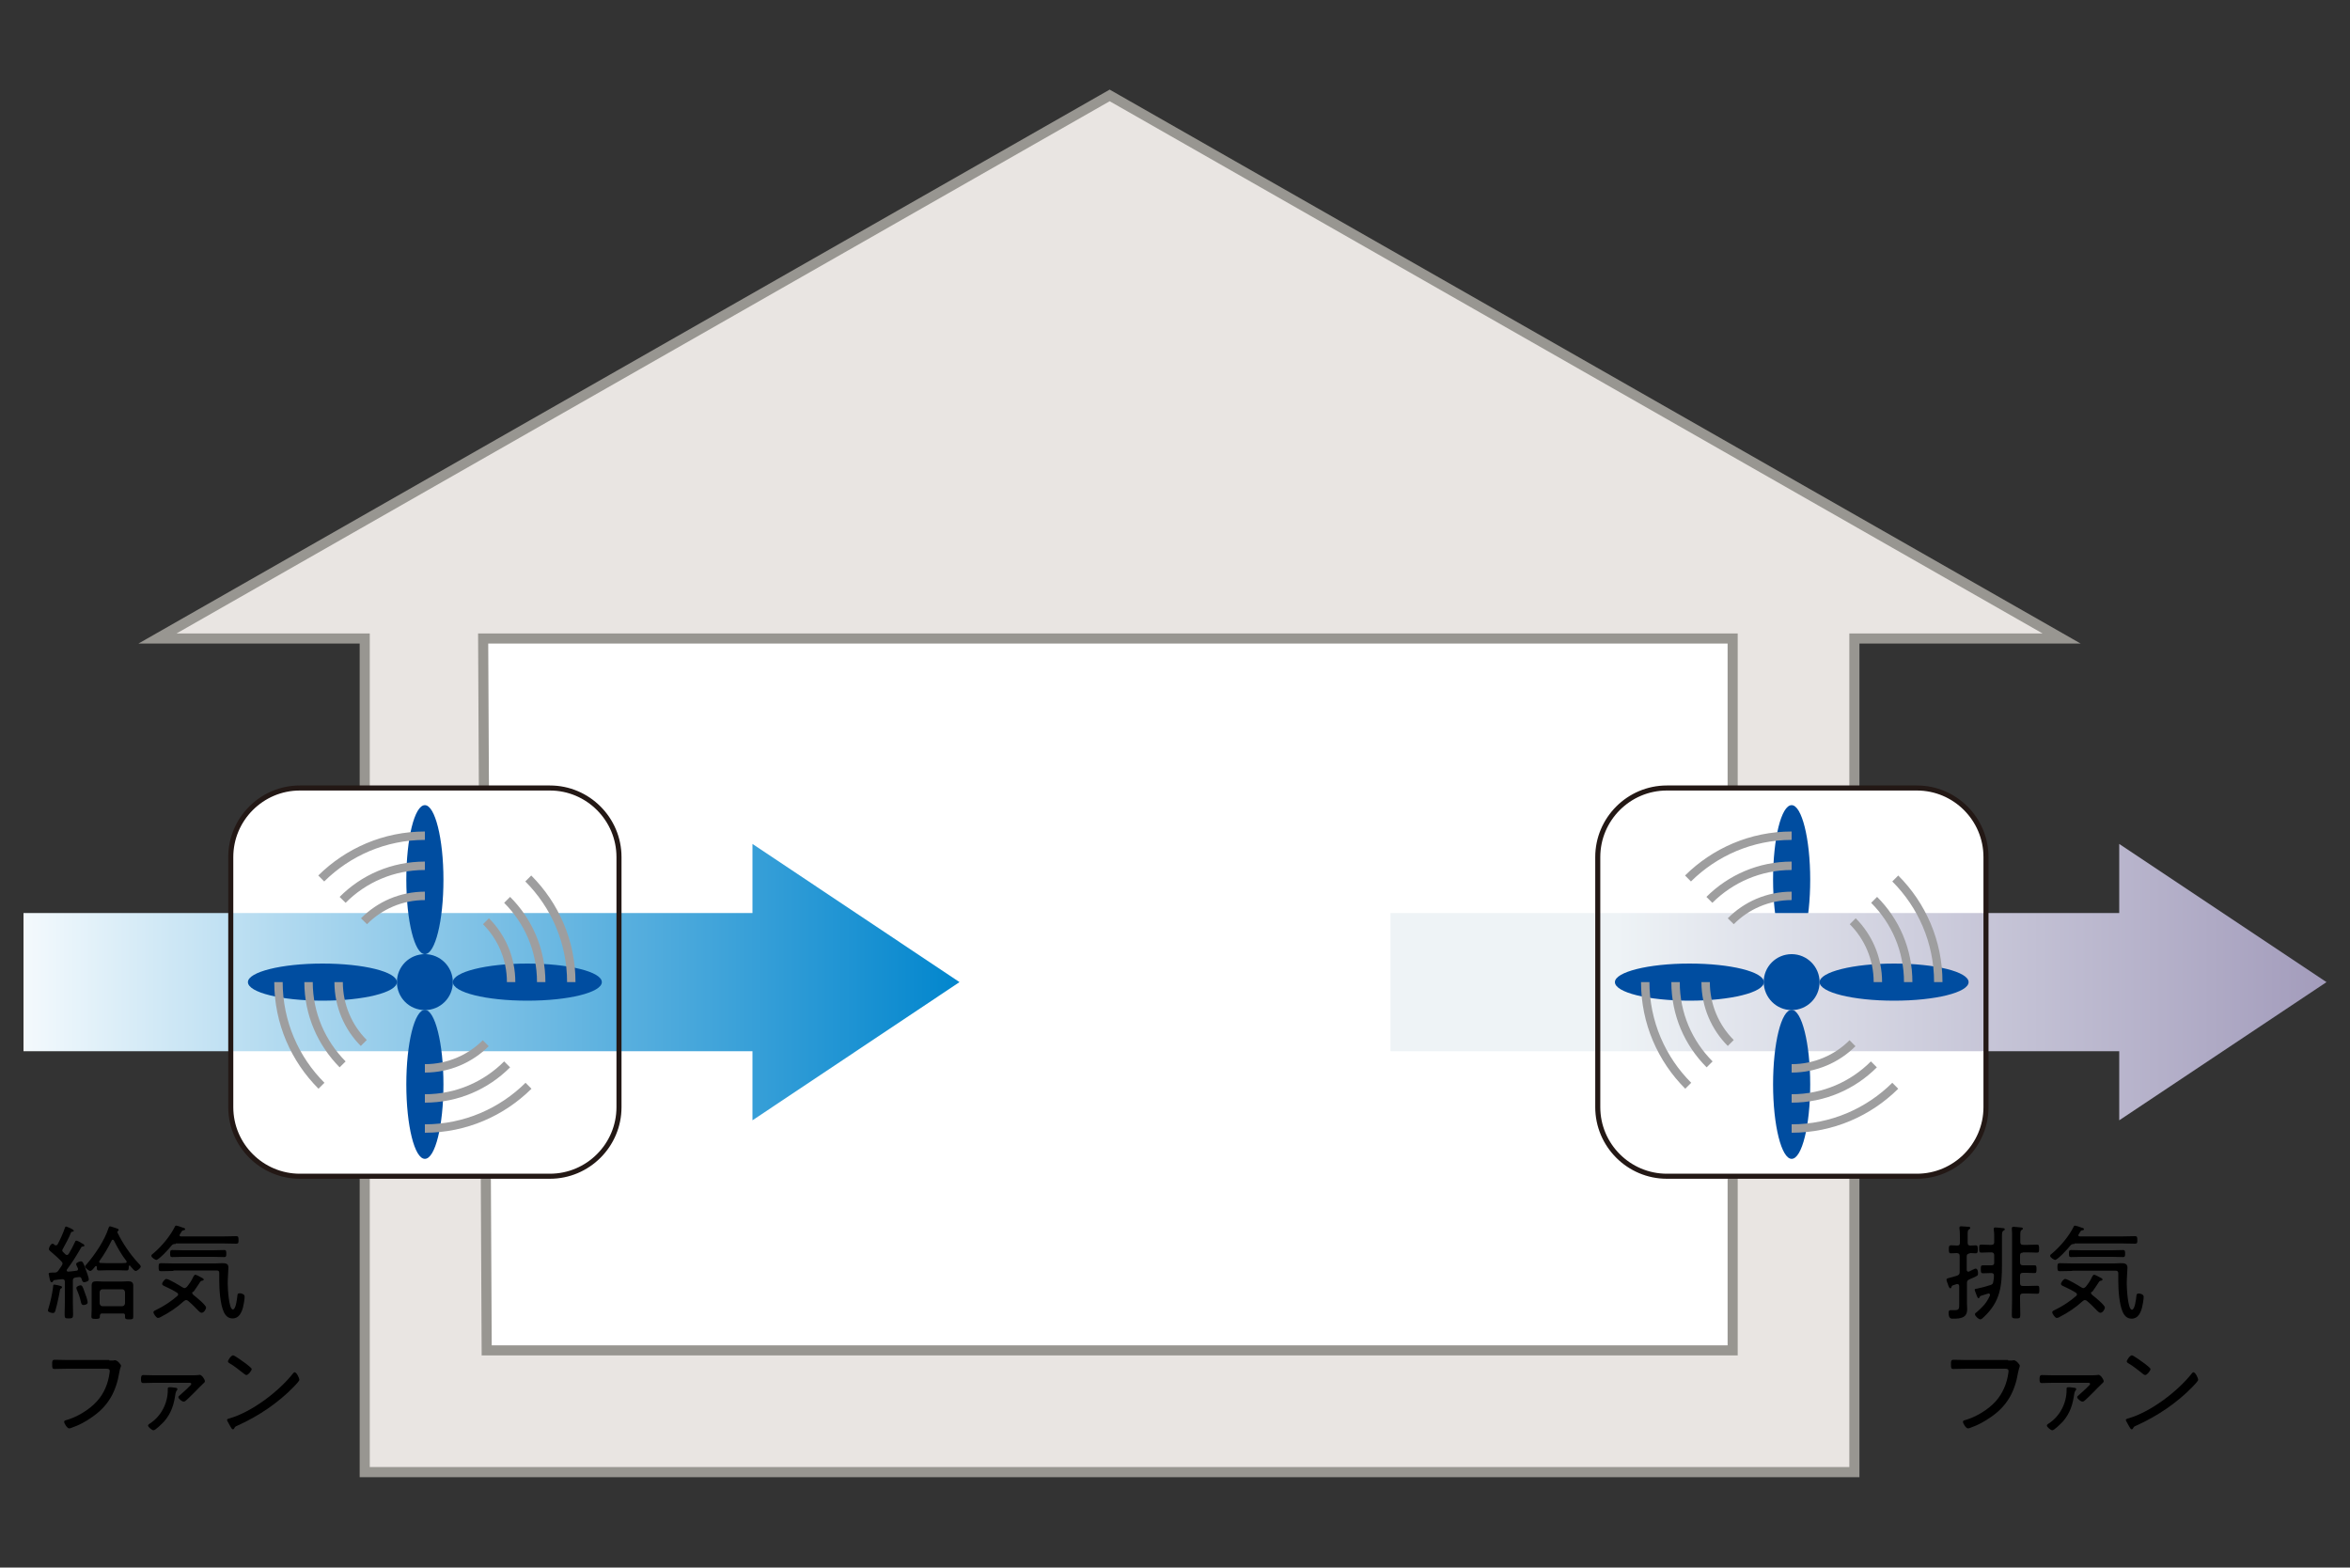
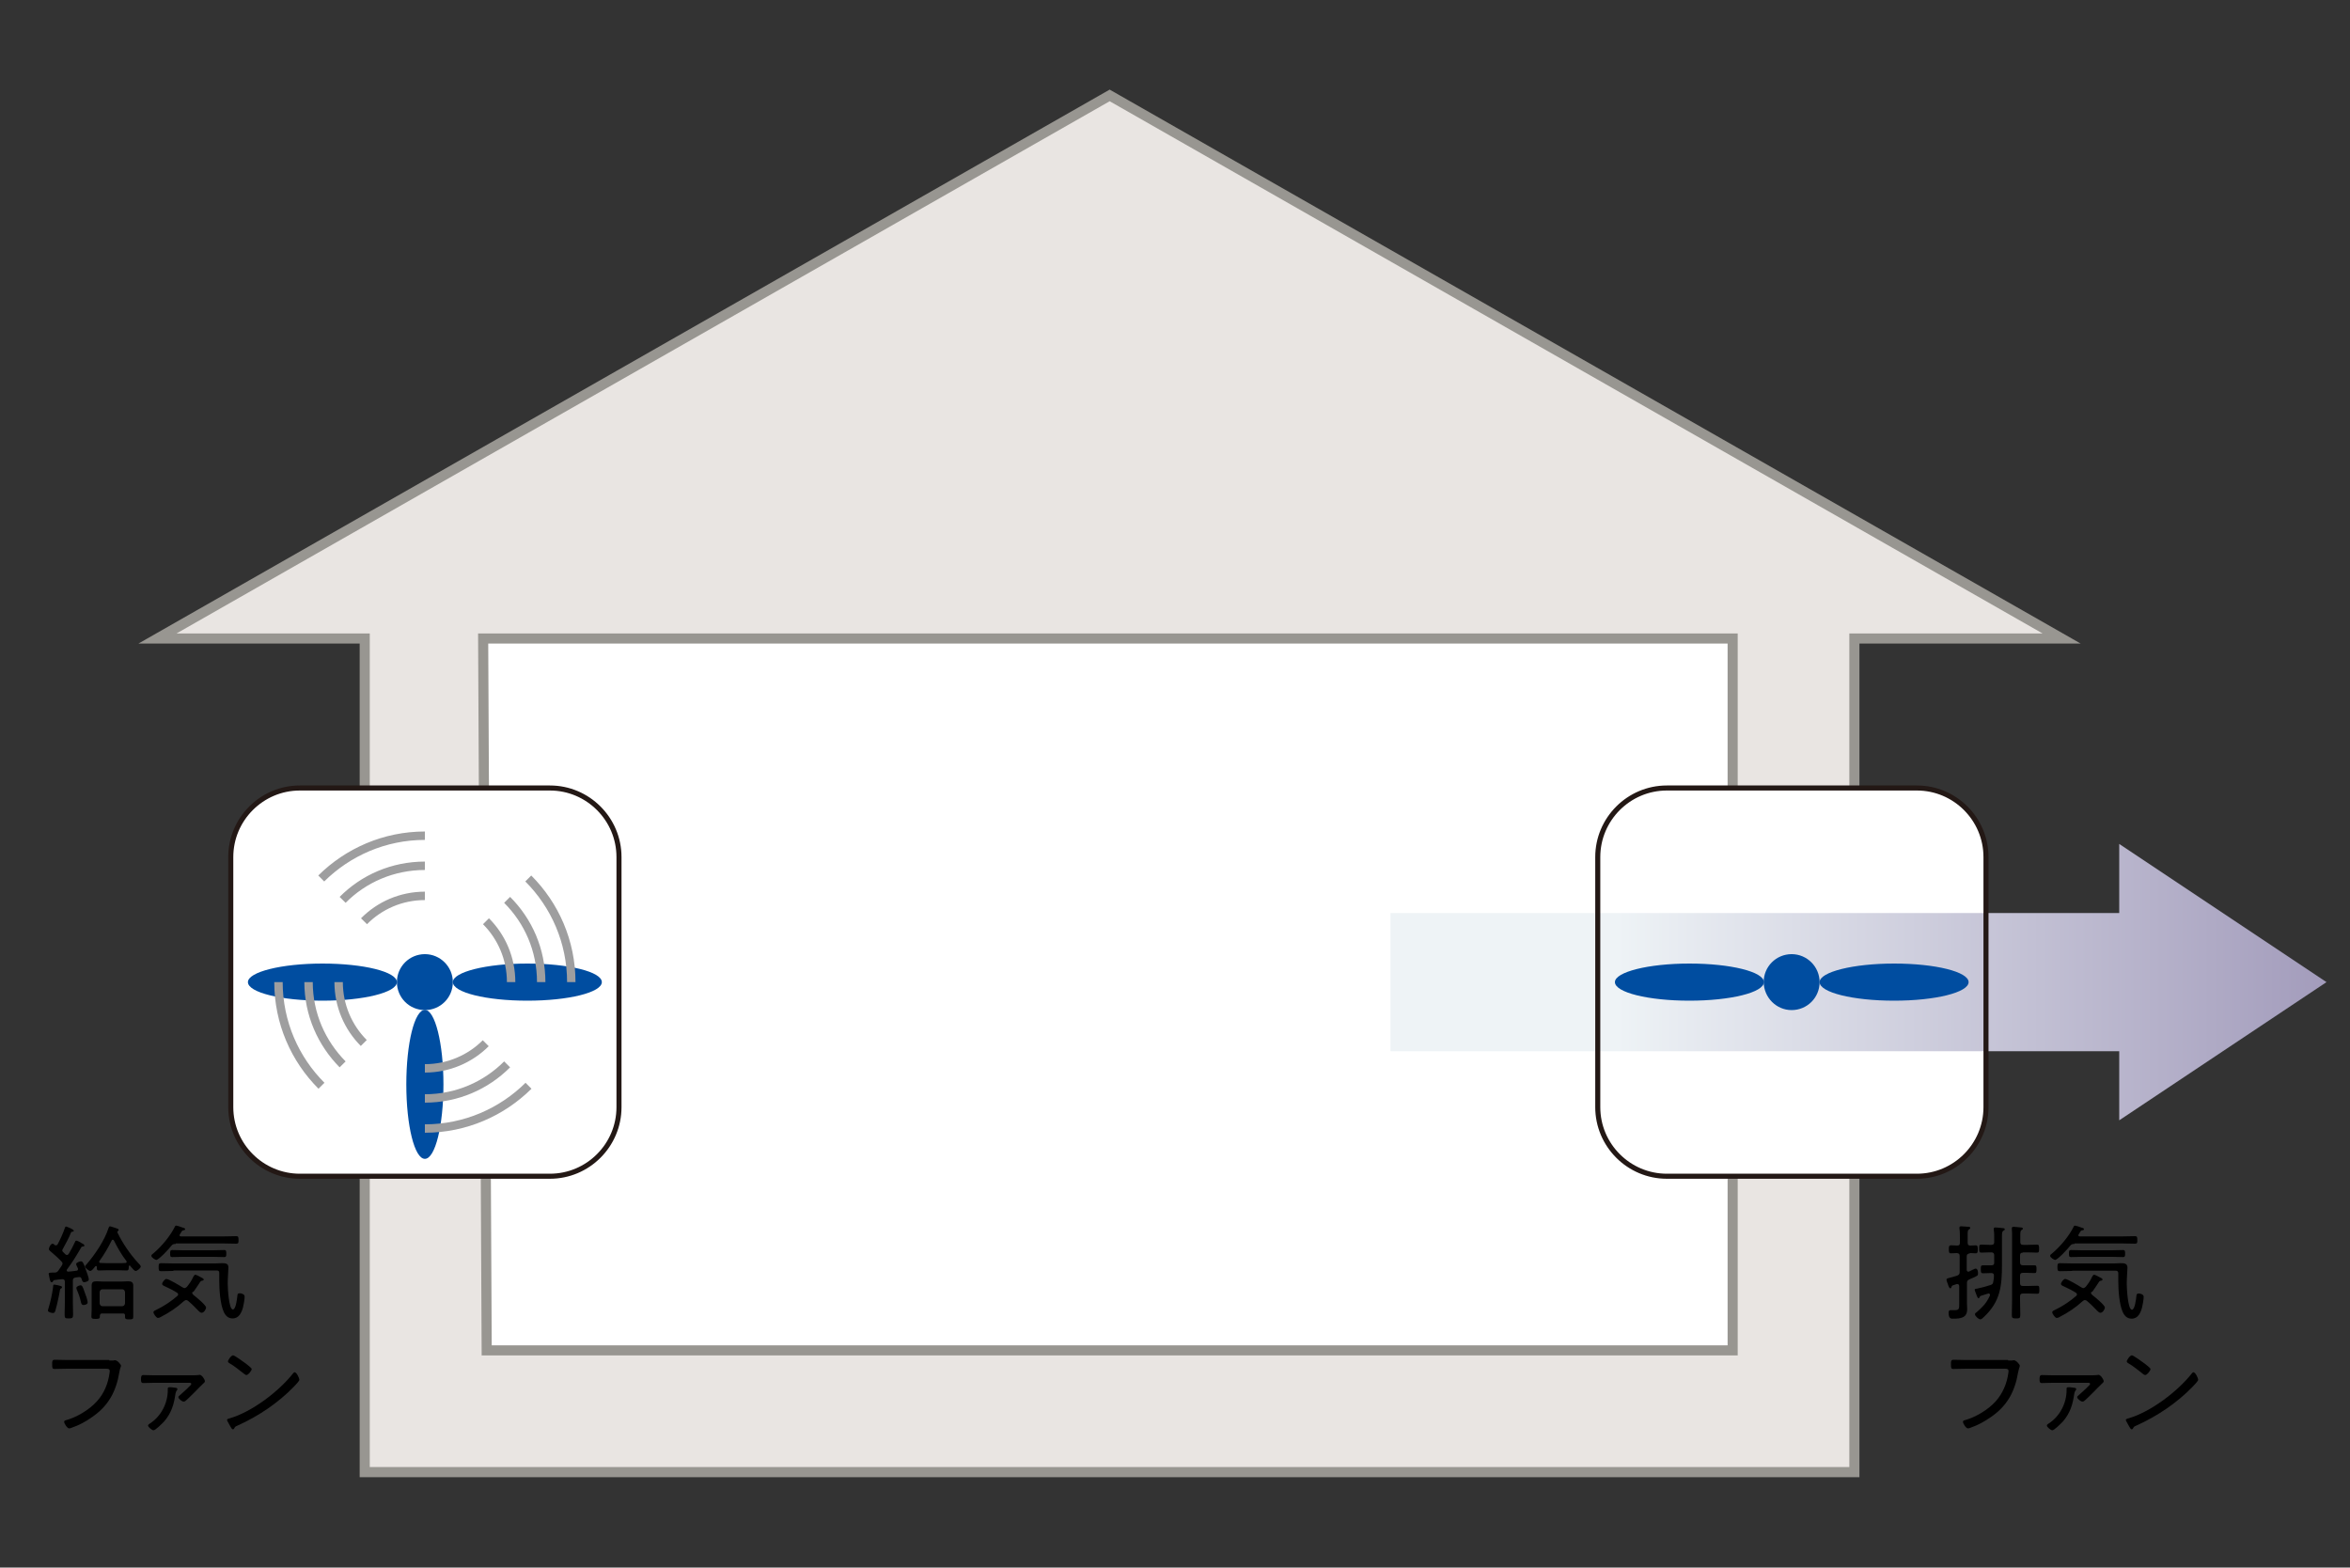
<svg xmlns="http://www.w3.org/2000/svg" xmlns:xlink="http://www.w3.org/1999/xlink" version="1.1" id="レイヤー_3" x="0px" y="0px" viewBox="0 0 1000 667" style="enable-background:new 0 0 1000 667;" xml:space="preserve">
  <rect x="0" y="0" width="1000" height="667" fill="#333333" stroke="none" />
  <style type="text/css">
	.st0{fill:none;stroke:#030000;stroke-width:1.587;stroke-miterlimit:8;}
	.st1{fill:#BD947A;}
	.st2{fill:#D4523B;}
	.st3{fill:#FFFFFF;}
	
		.st4{clip-path:url(#SVGID_00000062188843765170434090000006822023005549644732_);fill:url(#SVGID_00000062157853289692839860000001680039328851136143_);}
	
		.st5{clip-path:url(#SVGID_00000040548059144705787890000010943636115536302500_);fill:url(#SVGID_00000026124080851339110330000014754607195282886020_);}
	
		.st6{clip-path:url(#SVGID_00000041259785393215643420000000680806212502980538_);fill:url(#SVGID_00000087392178494778410450000015584279124357912706_);}
	.st7{fill:#B08C7B;}
	.st8{fill:none;stroke:#231815;stroke-width:1.397;stroke-linecap:round;stroke-linejoin:round;}
	.st9{fill:#231815;}
	
		.st10{clip-path:url(#SVGID_00000101087830745856494280000010804947054355143320_);fill:url(#SVGID_00000034776000046777005900000001765892595982305945_);}
	
		.st11{clip-path:url(#SVGID_00000090996052025761837280000008314138184127223993_);fill:url(#SVGID_00000113340197605971402000000000375021989226469516_);}
	
		.st12{clip-path:url(#SVGID_00000151521726117055743060000010832555582517090712_);fill:none;stroke:#231815;stroke-width:1.397;stroke-linecap:round;stroke-linejoin:round;}
	.st13{clip-path:url(#SVGID_00000151521726117055743060000010832555582517090712_);fill:#FFFFFF;}
	.st14{clip-path:url(#SVGID_00000151521726117055743060000010832555582517090712_);fill:#FFFEF7;}
	
		.st15{clip-path:url(#SVGID_00000170958716673594311250000000772121020082004158_);fill:url(#SVGID_00000132082558038526892520000004850890622162754436_);}
	.st16{clip-path:url(#SVGID_00000165947438529262396270000013211195739387605120_);fill:#B08C7B;}
	
		.st17{clip-path:url(#SVGID_00000165947438529262396270000013211195739387605120_);fill:none;stroke:#231815;stroke-width:1.397;stroke-linecap:round;stroke-linejoin:round;}
	
		.st18{clip-path:url(#SVGID_00000050640346442316329190000004706545249623739020_);fill:url(#SVGID_00000025438453993326823470000016273066407583219608_);}
	
		.st19{clip-path:url(#SVGID_00000053510419217325371010000014354454536143201442_);fill:url(#SVGID_00000039131429500148519550000004050919937770349472_);}
	.st20{clip-path:url(#SVGID_00000119104544628063861380000002687339365089347970_);fill:#B08C7B;}
	
		.st21{clip-path:url(#SVGID_00000072260348320483130480000011911254223067424401_);fill:url(#SVGID_00000160906274521814640590000003054476425421959597_);}
	.st22{clip-path:url(#SVGID_00000008843165504096937380000005194448252714856096_);fill:#FFFFFF;}
	
		.st23{clip-path:url(#SVGID_00000008843165504096937380000005194448252714856096_);fill:none;stroke:#231815;stroke-width:1.397;stroke-linecap:round;stroke-linejoin:round;}
	
		.st24{clip-path:url(#SVGID_00000111163243653680374870000001897417686256571541_);fill:url(#SVGID_00000101807028524351063570000014112146851402592425_);}
	
		.st25{clip-path:url(#SVGID_00000036230126280948399400000015036171585977183127_);fill:url(#SVGID_00000065062427816601606660000000097412419015694260_);}
	
		.st26{clip-path:url(#SVGID_00000179634723905203186460000005825383492894776740_);fill:url(#SVGID_00000047045884717913901550000012382663077734805152_);}
	.st27{clip-path:url(#SVGID_00000074434422010843654230000016288748385929679255_);fill:none;stroke:#231815;stroke-width:1.397;}
	
		.st28{clip-path:url(#SVGID_00000164502766229928024420000011742002316037085873_);fill:url(#SVGID_00000055676613514280794670000009525041550246244029_);}
	.st29{clip-path:url(#SVGID_00000081608169703236257040000000981214889320197566_);fill:none;stroke:#231815;stroke-width:1.397;}
	.st30{clip-path:url(#SVGID_00000081608169703236257040000000981214889320197566_);fill:#B08C7B;}
	
		.st31{clip-path:url(#SVGID_00000081608169703236257040000000981214889320197566_);fill:none;stroke:#231815;stroke-width:1.397;stroke-linecap:round;stroke-linejoin:round;}
	
		.st32{clip-path:url(#SVGID_00000167381573025323602120000018072321269856247188_);fill:url(#SVGID_00000148650969001649360580000013832392415863667590_);}
	
		.st33{clip-path:url(#SVGID_00000124863506155354194260000014162032307144966843_);fill:url(#SVGID_00000122001310489566114080000014029171689550413460_);}
	
		.st34{clip-path:url(#SVGID_00000039815180482194395910000016771679040198674367_);fill:url(#SVGID_00000049192387780596657800000017507177515286277030_);}
	
		.st35{clip-path:url(#SVGID_00000015336353763467425700000007305138202601728950_);fill:url(#SVGID_00000147198814150887286530000002537572639504024253_);}
	.st36{clip-path:url(#SVGID_00000090267621432119200220000005854076388433982636_);fill:none;stroke:#231815;stroke-width:1.397;}
	
		.st37{clip-path:url(#SVGID_00000144315574728727629010000005523693339139826329_);fill:url(#SVGID_00000178883510068232472310000018344173068535413127_);}
	
		.st38{clip-path:url(#SVGID_00000095327608089975662080000003107938996702002099_);fill:url(#SVGID_00000045613679653065105460000013305876870517228719_);}
	.st39{clip-path:url(#SVGID_00000095326319036477206060000000509850328706111151_);fill:#B08C7B;}
	
		.st40{clip-path:url(#SVGID_00000095326319036477206060000000509850328706111151_);fill:none;stroke:#231815;stroke-width:1.397;stroke-linecap:round;stroke-linejoin:round;}
	
		.st41{clip-path:url(#SVGID_00000163775430683619016360000014882896296295672762_);fill:url(#SVGID_00000048483012560633471540000003177443042644505502_);}
	
		.st42{clip-path:url(#SVGID_00000052100848247913774090000011504450334117025727_);fill:none;stroke:#231815;stroke-width:2.328;stroke-linecap:round;stroke-linejoin:round;}
	.st43{clip-path:url(#SVGID_00000130638923862863993900000008207927222782502283_);fill:#B08C7B;}
	
		.st44{clip-path:url(#SVGID_00000130638923862863993900000008207927222782502283_);fill:none;stroke:#231815;stroke-width:1.397;stroke-linecap:round;stroke-linejoin:round;}
	.st45{clip-path:url(#SVGID_00000130638923862863993900000008207927222782502283_);fill:#FFFFFF;}
	
		.st46{clip-path:url(#SVGID_00000012446764330352614020000013202493375520513465_);fill:url(#SVGID_00000170997621459792000170000011674662954574938529_);}
	
		.st47{clip-path:url(#SVGID_00000064316584877291472050000010142011985067278980_);fill:none;stroke:#231815;stroke-width:1.397;stroke-linecap:round;stroke-linejoin:round;}
	.st48{clip-path:url(#SVGID_00000064316584877291472050000010142011985067278980_);fill:#B08C7B;}
	.st49{clip-path:url(#SVGID_00000064316584877291472050000010142011985067278980_);fill:#EFEFEF;}
	
		.st50{clip-path:url(#SVGID_00000136403580848113117770000013170917277977400742_);fill:url(#SVGID_00000096775197310493764380000011429038582699341462_);}
	
		.st51{clip-path:url(#SVGID_00000117650081198843997410000006200858512988959638_);fill:none;stroke:#231815;stroke-width:1.397;stroke-linecap:round;stroke-linejoin:round;}
	
		.st52{clip-path:url(#SVGID_00000021829616215213950540000010704908955690509730_);fill:url(#SVGID_00000155847775570117642780000017113383814902836366_);}
	
		.st53{clip-path:url(#SVGID_00000005238667782708253780000016998868485044926128_);fill:none;stroke:#231815;stroke-width:1.397;stroke-linecap:round;stroke-linejoin:round;}
	.st54{clip-path:url(#SVGID_00000005238667782708253780000016998868485044926128_);fill:#EDDDC5;}
	.st55{clip-path:url(#SVGID_00000005238667782708253780000016998868485044926128_);fill:#F7EFE3;}
	.st56{clip-path:url(#SVGID_00000005238667782708253780000016998868485044926128_);fill:#B08C7B;}
	.st57{clip-path:url(#SVGID_00000005238667782708253780000016998868485044926128_);fill:#EFEFEF;}
	
		.st58{clip-path:url(#SVGID_00000173138639618742341970000001724554604125442185_);fill:url(#SVGID_00000075136435164711327920000011808424469803128754_);}
	
		.st59{clip-path:url(#SVGID_00000177478436681333159910000014252630826628486293_);fill:none;stroke:#231815;stroke-width:1.397;stroke-linecap:round;stroke-linejoin:round;}
	.st60{clip-path:url(#SVGID_00000177478436681333159910000014252630826628486293_);fill:#B08C7B;}
	.st61{clip-path:url(#SVGID_00000177478436681333159910000014252630826628486293_);fill:#FFFFFF;}
	.st62{clip-path:url(#SVGID_00000177478436681333159910000014252630826628486293_);fill:#FEEBC8;}
	
		.st63{clip-path:url(#SVGID_00000036937596940916104250000005993943343566311061_);fill:url(#SVGID_00000074433973607237677260000011757831931948742797_);}
	.st64{clip-path:url(#SVGID_00000093154847226818901760000002232299644111500970_);fill:none;stroke:#231815;stroke-width:1.397;}
	.st65{clip-path:url(#SVGID_00000093154847226818901760000002232299644111500970_);fill:#B08C7B;}
	
		.st66{clip-path:url(#SVGID_00000093154847226818901760000002232299644111500970_);fill:none;stroke:#231815;stroke-width:1.397;stroke-linecap:round;stroke-linejoin:round;}
	.st67{clip-path:url(#SVGID_00000093154847226818901760000002232299644111500970_);fill:#FFFFFF;}
	
		.st68{clip-path:url(#SVGID_00000103950334488171010670000004848362405194053280_);fill:url(#SVGID_00000150825176881681552120000011956085620843379373_);}
	.st69{clip-path:url(#SVGID_00000094600179413881476830000005238040917092041643_);fill:none;stroke:#231815;stroke-width:1.397;}
	.st70{clip-path:url(#SVGID_00000094600179413881476830000005238040917092041643_);fill:#B08C7B;}
	
		.st71{clip-path:url(#SVGID_00000094600179413881476830000005238040917092041643_);fill:none;stroke:#231815;stroke-width:1.397;stroke-linecap:round;stroke-linejoin:round;}
	.st72{clip-path:url(#SVGID_00000094600179413881476830000005238040917092041643_);fill:#EAF6FD;}
	.st73{clip-path:url(#SVGID_00000094600179413881476830000005238040917092041643_);fill:#FFFFFF;}
	
		.st74{clip-path:url(#SVGID_00000119830518481808334920000003635204000560835219_);fill:url(#SVGID_00000029738483430789993970000004336615401149136819_);}
	
		.st75{clip-path:url(#SVGID_00000134232234394460793450000010474051860968539575_);fill:none;stroke:#231815;stroke-width:1.397;stroke-linecap:round;stroke-linejoin:round;}
	
		.st76{clip-path:url(#SVGID_00000160909738707001536750000003580613079422117001_);fill:url(#SVGID_00000141416112698586790840000017142230975607299213_);}
	
		.st77{clip-path:url(#SVGID_00000155147576067312236950000007275673253510917000_);fill:none;stroke:#231815;stroke-width:1.397;stroke-linecap:round;stroke-linejoin:round;}
	
		.st78{clip-path:url(#SVGID_00000135672353731242711570000009384648841653838485_);fill:url(#SVGID_00000020391468075779499900000018248552573708872871_);}
	
		.st79{clip-path:url(#SVGID_00000165225039967379775980000018203194623111613856_);fill:none;stroke:#231815;stroke-width:1.397;stroke-linecap:round;stroke-linejoin:round;}
	
		.st80{clip-path:url(#SVGID_00000119078242230495378430000009182649613873466498_);fill:url(#SVGID_00000113351634732795953950000009494244702367972509_);}
	
		.st81{clip-path:url(#SVGID_00000132080164130624890660000003984058637829533849_);fill:none;stroke:#231815;stroke-width:1.397;stroke-linecap:round;stroke-linejoin:round;}
	.st82{clip-path:url(#SVGID_00000132080164130624890660000003984058637829533849_);fill:#FFFFFF;}
	.st83{clip-path:url(#SVGID_00000132080164130624890660000003984058637829533849_);fill:none;stroke:#231815;stroke-width:1.397;}
	.st84{clip-path:url(#SVGID_00000132080164130624890660000003984058637829533849_);fill:#B08C7B;}
	
		.st85{clip-path:url(#SVGID_00000078730164591264633490000006028337503819006639_);fill:url(#SVGID_00000096780726315033861060000000692812165920192128_);}
	.st86{clip-path:url(#SVGID_00000093883748861128457090000009872865269416435840_);fill:none;stroke:#231815;stroke-width:1.397;}
	.st87{clip-path:url(#SVGID_00000093883748861128457090000009872865269416435840_);fill:#B08C7B;}
	
		.st88{clip-path:url(#SVGID_00000093883748861128457090000009872865269416435840_);fill:none;stroke:#231815;stroke-width:1.397;stroke-linecap:round;stroke-linejoin:round;}
	
		.st89{clip-path:url(#SVGID_00000075853668445506728430000010732491040479933366_);fill:url(#SVGID_00000130643334731557715330000009139353977033162684_);}
	
		.st90{clip-path:url(#SVGID_00000153668909643168251930000014935407568609381048_);fill:none;stroke:#231815;stroke-width:1.397;stroke-linecap:round;stroke-linejoin:round;}
	.st91{clip-path:url(#SVGID_00000153668909643168251930000014935407568609381048_);fill:#F7EFE3;}
	.st92{clip-path:url(#SVGID_00000153668909643168251930000014935407568609381048_);fill:#B08C7B;}
	.st93{clip-path:url(#SVGID_00000153668909643168251930000014935407568609381048_);fill:#9A6E65;}
	.st94{clip-path:url(#SVGID_00000153668909643168251930000014935407568609381048_);fill:#FFFFFF;}
	.st95{clip-path:url(#SVGID_00000153668909643168251930000014935407568609381048_);fill:#EFEFEF;}
	
		.st96{clip-path:url(#SVGID_00000134207808510883310480000015867149225304162219_);fill:url(#SVGID_00000150822351356281431580000012028627021627578524_);}
	
		.st97{clip-path:url(#SVGID_00000114062170676570155090000008149274751169414315_);fill:none;stroke:#231815;stroke-width:1.397;stroke-linecap:round;stroke-linejoin:round;}
	.st98{clip-path:url(#SVGID_00000114062170676570155090000008149274751169414315_);fill:#FFFFFF;}
	.st99{clip-path:url(#SVGID_00000114062170676570155090000008149274751169414315_);fill:#B08C7B;}
	.st100{clip-path:url(#SVGID_00000114062170676570155090000008149274751169414315_);fill:#EFEFEF;}
	
		.st101{clip-path:url(#SVGID_00000162338543534757991520000010897828002397180092_);fill:url(#SVGID_00000171000663070102001520000011444588966246093221_);}
	
		.st102{clip-path:url(#SVGID_00000134958004775489793380000015468980032145370516_);fill:none;stroke:#231815;stroke-width:1.397;stroke-linecap:round;stroke-linejoin:round;}
	.st103{clip-path:url(#SVGID_00000134958004775489793380000015468980032145370516_);fill:#B08C7B;}
	.st104{clip-path:url(#SVGID_00000134958004775489793380000015468980032145370516_);fill:#FFFFFF;}
	.st105{clip-path:url(#SVGID_00000134958004775489793380000015468980032145370516_);fill:#EFEFEF;}
	
		.st106{clip-path:url(#SVGID_00000076569161889122339110000008440250349926389949_);fill:url(#SVGID_00000059295138112008244730000004072016842907082890_);}
	
		.st107{clip-path:url(#SVGID_00000121273233398532982600000015747102230672040326_);fill:none;stroke:#231815;stroke-width:1.397;stroke-linecap:round;stroke-linejoin:round;}
	
		.st108{clip-path:url(#SVGID_00000132049441043672021930000013972460151514223527_);fill:url(#SVGID_00000098220815200894817940000012439497159296004235_);}
	
		.st109{clip-path:url(#SVGID_00000111168185480861735110000017122982149257140367_);fill:none;stroke:#231815;stroke-width:1.397;stroke-linecap:round;stroke-linejoin:round;}
	.st110{clip-path:url(#SVGID_00000111168185480861735110000017122982149257140367_);fill:#FFFFFF;}
	.st111{clip-path:url(#SVGID_00000111168185480861735110000017122982149257140367_);fill:#B08C7B;}
	.st112{clip-path:url(#SVGID_00000111168185480861735110000017122982149257140367_);fill:#FEEBC8;}
	.st113{clip-path:url(#SVGID_00000111168185480861735110000017122982149257140367_);fill:#9A6E65;}
	
		.st114{clip-path:url(#SVGID_00000168800412000324035510000017336946039128689039_);fill:url(#SVGID_00000068650549520103613200000015647394144791025302_);}
	.st115{clip-path:url(#SVGID_00000021077270832668175880000013006596294999054469_);fill:none;stroke:#231815;stroke-width:1.397;}
	
		.st116{clip-path:url(#SVGID_00000055700203297859580780000010549063005340724110_);fill:url(#SVGID_00000158719677184330595640000010325529139194723493_);}
	.st117{clip-path:url(#SVGID_00000040546023655824832910000005466931005761554103_);fill:none;stroke:#231815;stroke-width:1.397;}
	.st118{clip-path:url(#SVGID_00000040546023655824832910000005466931005761554103_);fill:#B08C7B;}
	
		.st119{clip-path:url(#SVGID_00000040546023655824832910000005466931005761554103_);fill:none;stroke:#231815;stroke-width:1.397;stroke-linecap:round;stroke-linejoin:round;}
	.st120{clip-path:url(#SVGID_00000040546023655824832910000005466931005761554103_);fill:#4D9D7A;}
	.st121{clip-path:url(#SVGID_00000040546023655824832910000005466931005761554103_);fill:#ECF4E3;}
	.st122{clip-path:url(#SVGID_00000040546023655824832910000005466931005761554103_);fill:#FFFFFF;}
	.st123{clip-path:url(#SVGID_00000040546023655824832910000005466931005761554103_);fill:#5B68AF;}
	
		.st124{clip-path:url(#SVGID_00000040546023655824832910000005466931005761554103_);fill:none;stroke:#C9CACA;stroke-width:1.397;stroke-linecap:round;stroke-linejoin:round;}
	
		.st125{clip-path:url(#SVGID_00000034780897684201992900000004019429061694871942_);fill:none;stroke:#C9CACA;stroke-width:1.397;stroke-linecap:round;stroke-linejoin:round;}
	
		.st126{clip-path:url(#SVGID_00000034780897684201992900000004019429061694871942_);fill:none;stroke:#231815;stroke-width:1.397;stroke-linecap:round;stroke-linejoin:round;}
	.st127{clip-path:url(#SVGID_00000119090937922187689170000003847257234276022939_);fill:#FFFFFF;}
	
		.st128{clip-path:url(#SVGID_00000119090937922187689170000003847257234276022939_);fill:none;stroke:#231815;stroke-width:1.397;stroke-linecap:round;stroke-linejoin:round;}
	.st129{clip-path:url(#SVGID_00000119090937922187689170000003847257234276022939_);fill:#B08C7B;}
	.st130{clip-path:url(#SVGID_00000119090937922187689170000003847257234276022939_);fill:#FEEBC8;}
	
		.st131{clip-path:url(#SVGID_00000127738748672919306960000000195727033028201876_);fill:url(#SVGID_00000124152320049049977190000003993344568405027480_);}
	.st132{clip-path:url(#SVGID_00000039827425052155280810000000725944132262185375_);fill:#A29BBB;}
	
		.st133{clip-path:url(#SVGID_00000047756101024787611140000013191428984043507127_);fill:url(#SVGID_00000013914241224887441080000009577513268657188230_);}
	
		.st134{clip-path:url(#SVGID_00000041980930939420401080000008784263806897635988_);fill:url(#SVGID_00000098916309970970843580000008214594255029624755_);}
	
		.st135{clip-path:url(#SVGID_00000130615143344330122030000015884225538660111534_);fill:url(#SVGID_00000159431910111274060070000004368953675184106128_);}
	
		.st136{clip-path:url(#SVGID_00000136397346497139943990000009706317365733063336_);fill:url(#SVGID_00000096023036694580334930000009326206407293429897_);}
	
		.st137{clip-path:url(#SVGID_00000121990317981220117470000017299267251843057802_);fill:url(#SVGID_00000144313598702622883980000008229564300286946712_);}
	
		.st138{clip-path:url(#SVGID_00000049180358206537375040000012316061467705043372_);fill:url(#SVGID_00000108997771917579184010000010845122433405855375_);}
	
		.st139{clip-path:url(#SVGID_00000059289635662970672200000014924294928534441654_);fill:url(#SVGID_00000180361398632501786790000016055521734954729871_);}
	
		.st140{clip-path:url(#SVGID_00000062161401889328014300000015516636493260723089_);fill:url(#SVGID_00000124140203964171659230000004183457790278831497_);}
	
		.st141{clip-path:url(#SVGID_00000043435012955461276160000006389337074037600933_);fill:url(#SVGID_00000024001536247100970300000016028760305487140488_);}
	
		.st142{clip-path:url(#SVGID_00000110457038976476077000000006446335811759055551_);fill:url(#SVGID_00000036225386606428858030000017948753019213878935_);}
	
		.st143{clip-path:url(#SVGID_00000093880842775515314130000014863510795746459037_);fill:url(#SVGID_00000053515467801267687180000006997640080795978659_);}
	
		.st144{clip-path:url(#SVGID_00000163073467885716297040000008510081065790802364_);fill:url(#SVGID_00000154384371918786117350000013520049926125707963_);}
	
		.st145{clip-path:url(#SVGID_00000054958769574051696360000007746013919345701029_);fill:url(#SVGID_00000165941088613253235270000001094945843088046265_);}
	
		.st146{clip-path:url(#SVGID_00000030465730662507109250000008211894886274606508_);fill:url(#SVGID_00000125580345504900444890000005379171274839166356_);}
	
		.st147{clip-path:url(#SVGID_00000005236911085316380650000005157562637083763631_);fill:url(#SVGID_00000140002615081433353350000001669715440781854904_);}
	
		.st148{clip-path:url(#SVGID_00000127731087324326363040000011114042063723933612_);fill:url(#SVGID_00000034070338167339264450000006785146710089393597_);}
	
		.st149{clip-path:url(#SVGID_00000178917638013059555700000009533984028948304824_);fill:url(#SVGID_00000155845468912215624000000012015563519658768518_);}
	
		.st150{clip-path:url(#SVGID_00000060022850672611455050000014951087892637820300_);fill:url(#SVGID_00000164475189300549974730000009304723510816957862_);}
	
		.st151{clip-path:url(#SVGID_00000097463000766902454560000012494035073212765078_);fill:url(#SVGID_00000018923955106308816920000002893623989577451695_);}
	
		.st152{clip-path:url(#SVGID_00000158746728458794019560000002274200668505810840_);fill:url(#SVGID_00000036213475117413916410000008779684883163121800_);}
	
		.st153{clip-path:url(#SVGID_00000004510790005312392630000012564559940111804061_);fill:url(#SVGID_00000139999539471939747970000013080212169611933833_);}
	
		.st154{clip-path:url(#SVGID_00000095334716178447015640000008027237594348750507_);fill:url(#SVGID_00000043427339948392123110000010312990756716173238_);}
	
		.st155{clip-path:url(#SVGID_00000062155458106767245730000007600732478367498687_);fill:url(#SVGID_00000121980800613044090800000018420791290856752024_);}
	
		.st156{clip-path:url(#SVGID_00000085232408584904430330000002672205295118038958_);fill:url(#SVGID_00000033343337279449689230000015421667838322081939_);}
	
		.st157{clip-path:url(#SVGID_00000132772363141931322640000005786474857889658289_);fill:url(#SVGID_00000031177773438184865580000016880289086938122886_);}
	
		.st158{clip-path:url(#SVGID_00000065040459955191313360000008674518477201522100_);fill:url(#SVGID_00000163032796011768371570000012793203798805519766_);}
	
		.st159{clip-path:url(#SVGID_00000066506191359793074020000009771123438672610493_);fill:url(#SVGID_00000132788271870062432360000010709947660036080810_);}
	
		.st160{clip-path:url(#SVGID_00000049188081603831381810000006412753835421299615_);fill:url(#SVGID_00000145748352313711984110000014344183882934354080_);}
	
		.st161{clip-path:url(#SVGID_00000018197523184259056210000006897318354375839880_);fill:url(#SVGID_00000069397772033881851990000009027012737756322495_);}
	
		.st162{clip-path:url(#SVGID_00000025434991615106915210000008086926288330936991_);fill:url(#SVGID_00000152249249651014116420000015486509470397146543_);}
	
		.st163{clip-path:url(#SVGID_00000132786562408605773670000005580423556325611962_);fill:url(#SVGID_00000078747475806176073610000000304403271490168254_);}
	
		.st164{clip-path:url(#SVGID_00000034810787268470227180000010118815167662927501_);fill:url(#SVGID_00000054227869889588666770000016288417056405693585_);}
	
		.st165{clip-path:url(#SVGID_00000132797376498469062940000004588591057965028256_);fill:url(#SVGID_00000059292787590890767930000006897809218521333917_);}
	.st166{clip-path:url(#SVGID_00000016796269621642838820000012551723036367374492_);fill:#C8CCDB;}
	.st167{clip-path:url(#SVGID_00000016796269621642838820000012551723036367374492_);fill:none;stroke:#231815;stroke-width:1.397;}
	
		.st168{clip-path:url(#SVGID_00000016796269621642838820000012551723036367374492_);fill:none;stroke:#231815;stroke-width:1.397;stroke-linecap:round;stroke-linejoin:round;}
	.st169{clip-path:url(#SVGID_00000016796269621642838820000012551723036367374492_);fill:#F3DFCC;}
	.st170{clip-path:url(#SVGID_00000016796269621642838820000012551723036367374492_);fill:#C8B5AA;}
	.st171{clip-path:url(#SVGID_00000016796269621642838820000012551723036367374492_);fill:#DECFC6;}
	.st172{clip-path:url(#SVGID_00000167388031312749775210000000286877822280983194_);fill:#DECFC6;}
	
		.st173{clip-path:url(#SVGID_00000167388031312749775210000000286877822280983194_);fill:none;stroke:#231815;stroke-width:1.397;stroke-linecap:round;stroke-linejoin:round;}
	
		.st174{clip-path:url(#SVGID_00000052084224008728665670000013987904246016467344_);fill:url(#SVGID_00000124883179048530367410000008927491788144923311_);}
	.st175{clip-path:url(#SVGID_00000167377619924114631870000007628703524335492761_);fill:#0099D9;}
	.st176{clip-path:url(#SVGID_00000167377619924114631870000007628703524335492761_);fill:#918296;}
	.st177{fill:none;stroke:#231815;stroke-width:2.054;}
	.st178{fill-rule:evenodd;clip-rule:evenodd;fill:#EA5532;}
	.st179{fill-rule:evenodd;clip-rule:evenodd;fill:#4D4398;}
	.st180{fill:#FFF4C5;stroke:#231815;stroke-width:4.854;}
	.st181{fill:#FFFFFF;stroke:#231815;stroke-width:4.854;}
	.st182{fill:#F2ECD7;}
	.st183{fill:#FFFFFF;stroke:#83CAC7;stroke-width:4.854;}
	.st184{fill:#9ED8F5;stroke:#009FE8;stroke-width:3.883;stroke-linecap:round;stroke-linejoin:round;stroke-dasharray:0,5.824;}
	.st185{fill:#DBDCDC;}
	.st186{fill:#D2C0B7;}
	.st187{fill:#FFF4C5;stroke:#000000;stroke-width:4.853;}
	.st188{fill:#FFFFFF;stroke:#000000;stroke-width:4.853;}
	.st189{fill:#FFFFFF;stroke:#F09B9E;stroke-width:4.853;}
	.st190{fill:#F8D0CB;stroke:#F09B9E;stroke-width:4.853;}
	.st191{fill:#9ED8F5;}
	.st192{fill:#F8C284;stroke:#FFFFFF;stroke-width:3.883;}
	.st193{fill:#FFFFFF;stroke:#83CAC7;stroke-width:4.853;}
	.st194{fill:#BDE0D5;stroke:#83CAC7;stroke-width:4.853;}
	.st195{fill:#E9E5E2;}
	.st196{fill:none;stroke:#989691;stroke-width:4.296;}
	
		.st197{clip-path:url(#SVGID_00000061454913119645056670000016500477180487157943_);fill:url(#SVGID_00000165219863396341932450000004634432632017121949_);}
	.st198{fill:none;stroke:#231815;stroke-width:2.148;}
	.st199{fill:#004DA0;}
	.st200{fill:none;stroke:#9E9E9F;stroke-width:3.58;}
	
		.st201{clip-path:url(#SVGID_00000146472731987928130410000012029540347151497622_);fill:url(#SVGID_00000098191319143067723530000011823942043069081473_);}
	.st202{fill:none;stroke:#989691;stroke-width:4.296;}
	
		.st203{clip-path:url(#SVGID_00000161600979980054763980000014342585343163041926_);fill:url(#SVGID_00000062890978765291005450000001966307310291451289_);}
	
		.st204{clip-path:url(#SVGID_00000009557416817968407150000010402811829146822331_);fill:url(#SVGID_00000147910810019949766110000003609491513461235114_);}
	.st205{clip-path:url(#SVGID_00000072960725079143559670000018323187763145462463_);}
	.st206{fill:url(#SVGID_00000172408975708627144070000004664239347120168589_);}
	.st207{clip-path:url(#SVGID_00000017497218024777837210000016288610132432888211_);}
	.st208{clip-path:url(#SVGID_00000043431080472414128150000012067753404829053886_);}
	.st209{clip-path:url(#SVGID_00000085217395223659265800000005655413228124229276_);}
	
		.st210{clip-path:url(#SVGID_00000116915038637636655120000009494192729832884126_);fill:url(#SVGID_00000149373480297610669170000017084685293003067533_);}
	.st211{clip-path:url(#SVGID_00000068643215206640896480000017190673677359767739_);fill:#E4F4FD;}
	
		.st212{clip-path:url(#SVGID_00000163775945257757862510000010970855999219446146_);fill:url(#SVGID_00000160868879645933118130000012804870833748714373_);}
	.st213{clip-path:url(#SVGID_00000163775945257757862510000010970855999219446146_);fill:#E4F4FD;}
	.st214{clip-path:url(#SVGID_00000163775945257757862510000010970855999219446146_);fill:#DCDDDD;}
	.st215{clip-path:url(#SVGID_00000163775945257757862510000010970855999219446146_);fill:none;stroke:#231815;stroke-width:2.024;}
	
		.st216{clip-path:url(#SVGID_00000183966563120536043320000004892590789331500175_);fill:url(#SVGID_00000003827002414690268020000006718980012633209011_);}
	.st217{clip-path:url(#SVGID_00000104667301843724637990000012727794388979934910_);fill:none;stroke:#231815;stroke-width:2.024;}
	
		.st218{clip-path:url(#SVGID_00000100379164451822768180000017509480186168902035_);fill:url(#SVGID_00000028315246588543252560000013973519870887654839_);}
	.st219{clip-path:url(#SVGID_00000147222217222005006600000004013616656709460613_);fill:none;stroke:#231815;stroke-width:2.024;}
	
		.st220{clip-path:url(#SVGID_00000040551694097715946310000003022144811822150070_);fill:url(#SVGID_00000062182732629686075250000005038238724350340737_);}
	.st221{clip-path:url(#SVGID_00000043446470236360149420000015017639422029967773_);fill:none;stroke:#231815;stroke-width:2.024;}
	
		.st222{clip-path:url(#SVGID_00000009579964006319459620000010140581991038681790_);fill:url(#SVGID_00000124875262427253291540000009087305573063776428_);}
	.st223{clip-path:url(#SVGID_00000165201485849921924910000006577932908979192997_);fill:none;stroke:#231815;stroke-width:2.024;}
	
		.st224{clip-path:url(#SVGID_00000022548320991571061150000017645801043941845693_);fill:url(#SVGID_00000177482258462829566550000005853381631096458391_);}
	.st225{clip-path:url(#SVGID_00000057148939436321634450000008297044717453629569_);fill:none;stroke:#231815;stroke-width:2.024;}
	.st226{clip-path:url(#SVGID_00000057148939436321634450000008297044717453629569_);fill:#FFFFFF;}
	.st227{clip-path:url(#SVGID_00000057148939436321634450000008297044717453629569_);fill:#EA5514;}
	
		.st228{clip-path:url(#SVGID_00000029046232415502084090000005643473414048110998_);fill:url(#SVGID_00000075140260519049796630000007363628000245672117_);}
	.st229{clip-path:url(#SVGID_00000018239279261922829740000011896746857585729172_);fill:none;stroke:#231815;stroke-width:2.024;}
	.st230{clip-path:url(#SVGID_00000018239279261922829740000011896746857585729172_);fill:#00AAD9;}
	.st231{clip-path:url(#SVGID_00000018239279261922829740000011896746857585729172_);fill:#FFFFFF;}
	.st232{clip-path:url(#SVGID_00000018239279261922829740000011896746857585729172_);fill:#00B097;}
	.st233{clip-path:url(#SVGID_00000018239279261922829740000011896746857585729172_);fill:#005EAD;}
	.st234{clip-path:url(#SVGID_00000018239279261922829740000011896746857585729172_);fill:#FCD7A1;}
	.st235{clip-path:url(#SVGID_00000018239279261922829740000011896746857585729172_);fill:none;stroke:#231815;stroke-width:3.027;}
	.st236{clip-path:url(#SVGID_00000018239279261922829740000011896746857585729172_);fill:none;stroke:#231815;stroke-width:6.054;}
	.st237{clip-path:url(#SVGID_00000018239279261922829740000011896746857585729172_);fill:#231815;}
	.st238{clip-path:url(#SVGID_00000018239279261922829740000011896746857585729172_);fill:none;stroke:#231815;stroke-width:4.543;}
	.st239{clip-path:url(#SVGID_00000010280471144739070150000010926205463566531253_);}
	.st240{clip-path:url(#SVGID_00000170268065665312991060000001046314820983297671_);}
	.st241{clip-path:url(#SVGID_00000182495697978096359930000010348202786535604880_);}
	.st242{clip-path:url(#SVGID_00000177481754267527324250000015351144270207459760_);}
	.st243{clip-path:url(#SVGID_00000182489730790474048210000010733387371900913071_);fill:#FFFFFF;}
	.st244{clip-path:url(#SVGID_00000070824912578637812000000000576478856704581255_);}
	.st245{clip-path:url(#SVGID_00000152965026175946213940000015850592362919930800_);}
	.st246{clip-path:url(#SVGID_00000087378376915838913500000007515321160395476411_);}
	.st247{clip-path:url(#SVGID_00000107564132095826054710000010965149393456098952_);}
	.st248{clip-path:url(#SVGID_00000155137542130339357240000014041469103626525373_);}
	.st249{clip-path:url(#SVGID_00000148660780589993621880000009395993498313494674_);}
	.st250{clip-path:url(#SVGID_00000114761671467328037170000017430020926141160860_);}
	.st251{clip-path:url(#SVGID_00000132063641538510298780000001355786710755723962_);}
	.st252{clip-path:url(#SVGID_00000019643045648953643660000017124253984919102132_);}
	.st253{clip-path:url(#SVGID_00000133517587736297559340000008666684337618562489_);}
	.st254{clip-path:url(#SVGID_00000064341182413584148310000018399510035359752329_);}
	.st255{clip-path:url(#SVGID_00000120544200480716113080000000168201692914803357_);}
	.st256{clip-path:url(#SVGID_00000101781366203622047750000009195327172290480009_);}
	.st257{clip-path:url(#SVGID_00000052785312863765177070000017328970834678267015_);}
	.st258{clip-path:url(#SVGID_00000180327573523088564110000016784962129472900481_);}
	.st259{clip-path:url(#SVGID_00000059299765280024344560000002997899786662845874_);}
	
		.st260{clip-path:url(#SVGID_00000165924017769035910570000016523215246801675163_);fill:url(#SVGID_00000123423613608574940190000013424146422272577722_);}
	.st261{fill:#956134;}
	.st262{fill:none;stroke:#231815;stroke-width:2.574;}
	.st263{fill:none;stroke:#231815;stroke-width:3.43;}
	.st264{fill:#F9D3E3;}
	.st265{fill:#FEECD2;}
	.st266{fill:#F3A9C9;}
	.st267{fill:none;stroke:#231815;stroke-width:2.574;stroke-linecap:round;stroke-linejoin:round;}
	.st268{fill:none;stroke:#E83828;stroke-width:3.43;}
	.st269{fill:none;stroke:#231815;stroke-width:3.027;}
	.st270{clip-path:url(#SVGID_00000116950558056859039380000002789980660221820344_);}
	.st271{fill:#D5ACB3;}
	.st272{fill:#FBE4E7;}
	.st273{clip-path:url(#SVGID_00000127040416793069652920000017631703164502518443_);}
	.st274{fill:#F6E4C2;}
	.st275{fill:none;stroke:#CFB074;stroke-width:1.411;}
	.st276{fill:#9E9E9F;}
	.st277{fill:#EAF5FC;}
	.st278{fill:#D2ECFA;}
	.st279{fill:none;stroke:#9C8B74;stroke-width:2.824;stroke-linecap:round;stroke-linejoin:round;}
	.st280{fill:#EACCC4;}
	.st281{fill:#D8BCB5;}
	.st282{fill:#C6B294;}
	.st283{fill:#9C8B74;stroke:#9C8B74;stroke-width:1.362;}
	.st284{fill:none;stroke:#9C8B74;stroke-width:1.88;stroke-linecap:round;stroke-linejoin:round;}
	.st285{fill:#C8C9CA;stroke:#FFFFFF;stroke-width:3.759;}
	.st286{fill:none;stroke:#C8C9CA;stroke-width:2.708;}
	.st287{fill:#EEEEEF;}
	.st288{fill:url(#SVGID_00000103954759292177883120000000944547921184861856_);stroke:#C8C9CA;stroke-width:3.385;}
	.st289{fill:none;stroke:#9C8B74;stroke-width:1.797;}
	.st290{fill:#B8AAA2;stroke:#FFFFFF;stroke-width:3.759;}
	.st291{fill:#B8AAA2;}
	.st292{fill:#A39790;}
	.st293{fill:#FCCF00;stroke:#C8C9CA;stroke-width:1.171;}
	.st294{fill:#EFEABA;stroke:#988D87;stroke-width:1.562;}
	.st295{fill:none;}
	.st296{fill:none;stroke:#C8C9CA;stroke-width:1.171;}
	.st297{fill:#FFF000;stroke:#F5AA00;stroke-width:1.171;}
	.st298{fill:#595757;}
	.st299{fill:none;stroke:#595757;stroke-width:0.483;}
	.st300{fill:#B7D100;stroke:#FFFFFF;stroke-width:3.759;stroke-linecap:round;stroke-linejoin:round;}
	.st301{fill:#58A582;}
	.st302{fill:#F7C6BD;}
	.st303{fill:#BE7A6B;}
	.st304{fill:none;stroke:#58A582;stroke-width:2.018;}
	.st305{fill:#B7D100;}
	.st306{fill:#6BBB6E;}
	.st307{fill:none;stroke:#9C8B74;stroke-width:1.88;}
	.st308{fill:#FFF000;}
	.st309{fill:#7DCCF3;stroke:#FFFFFF;stroke-width:7.518;stroke-linecap:round;stroke-linejoin:round;}
	.st310{fill:#C30D23;}
	.st311{fill:#FAD7B5;}
	.st312{fill:#F7C498;}
	.st313{fill:#F29600;}
	.st314{fill:#D18200;}
	.st315{fill:#E5A376;}
	.st316{fill:#946415;}
	.st317{fill:none;stroke:#704A01;stroke-width:1.504;stroke-linecap:round;stroke-linejoin:round;stroke-miterlimit:10;}
	.st318{fill:#FAD6B5;}
	.st319{fill:#FAD5B4;}
	.st320{fill:#FAD4B3;}
	.st321{fill:#F9D3B3;}
	.st322{fill:#F9D2B3;}
	.st323{fill:#F9D2B2;}
	.st324{fill:#F9D1B2;}
	.st325{fill:#F9D0B1;}
	.st326{fill:#F9CFB1;}
	.st327{fill:#F9CEB0;}
	.st328{fill:#F8CDB0;}
	.st329{fill:#F8CCB0;}
	.st330{fill:#F8CCAF;}
	.st331{fill:#F8CBAF;}
	.st332{fill:#F8CAAE;}
	.st333{fill:#F8C9AE;}
	.st334{fill:#F8C8AE;}
	.st335{fill:#F8C8AD;}
	.st336{fill:#F8C7AD;}
	.st337{fill:#F7C6AC;}
	.st338{fill:#F7C5AC;}
	.st339{fill:#F7C4AB;}
	.st340{fill:#F7C3AB;}
	.st341{fill:#F7C2AA;}
	.st342{fill:#F7C1AA;}
	.st343{fill:#F6C0A9;}
	.st344{fill:#F6BFA9;}
	.st345{fill:#F6BFA8;}
	.st346{fill:#F6BEA8;}
	.st347{fill:#F6BDA8;}
	.st348{fill:#F6BCA7;}
	.st349{fill:#F6BBA7;}
	.st350{fill:#F6BBA6;}
	.st351{fill:#F6BAA6;}
	.st352{fill:#F5B9A6;}
	.st353{fill:#F5B8A5;}
	.st354{fill:#F5B7A5;}
	.st355{fill:#F5B6A4;}
	.st356{fill:#F5B5A4;}
	.st357{fill:#F5B5A3;}
	.st358{fill:#F5B4A3;}
	.st359{fill:#F4B3A3;}
	.st360{fill:#F4B2A2;}
	.st361{fill:#F4B1A1;}
	.st362{fill:#F4B0A1;}
	.st363{fill:#BE795D;}
	.st364{fill:#E2906E;}
	.st365{fill:#674200;}
	.st366{fill:#81570C;}
	.st367{fill:#7DCCF3;}
	.st368{fill:#B4B4B5;stroke:#FFFFFF;stroke-width:3.759;stroke-linecap:round;stroke-linejoin:round;}
	.st369{fill:#EEEEEF;stroke:#FFFFFF;stroke-width:0.512;}
	.st370{fill:#717071;}
	.st371{fill:#D18344;}
	.st372{fill:#F2984F;}
	.st373{fill:#717071;stroke:#FFFFFF;stroke-width:0.523;}
	.st374{fill:none;stroke:#3E3A39;stroke-width:0.872;stroke-linecap:round;}
	.st375{fill:#717071;stroke:#FFFFFF;stroke-width:0.262;}
	.st376{fill:#FFFFFF;stroke:#FFFFFF;stroke-width:0.512;}
	.st377{fill:#DBDCDC;stroke:#FFFFFF;stroke-width:0.512;}
	.st378{fill:#C8C9CA;stroke:#FFFFFF;stroke-width:0.512;}
	.st379{fill:#C8C9CA;}
	.st380{fill:#DADADB;}
	.st381{fill:none;stroke:#FFFFFF;stroke-width:1.504;}
	.st382{fill:#C0DC96;}
	.st383{fill:#A4CA0B;}
	.st384{fill:#86A702;}
	.st385{fill:#CB5100;}
	.st386{fill:#EA5E00;}
	.st387{fill:#B47B22;}
	.st388{fill:#FCE0AF;}
	.st389{fill:#F7B856;}
	.st390{fill:#F8C058;}
	.st391{fill:#EB6D56;}
	.st392{fill:#69BC82;}
	.st393{fill:#BA5426;}
	.st394{fill:#B4B4B5;}
	.st395{fill:#9E9E9F;stroke:#FFFFFF;stroke-width:0.564;}
	.st396{fill:#EEEEEF;stroke:#FFFFFF;stroke-width:0.564;}
	.st397{fill:#FFFFFF;stroke:#FFFFFF;stroke-width:0.564;}
	.st398{fill:#F7F7F7;stroke:#FFFFFF;stroke-width:0.564;}
	.st399{fill:#B4B4B5;stroke:#FFFFFF;stroke-width:0.564;}
	.st400{fill:#9E9E9F;stroke:#FFFFFF;stroke-width:0.421;}
	.st401{fill:#EEEEEF;stroke:#FFFFFF;stroke-width:0.421;}
	.st402{fill:#FFFFFF;stroke:#FFFFFF;stroke-width:0.421;}
	.st403{fill:#F7F7F7;stroke:#FFFFFF;stroke-width:0.421;}
	.st404{fill:#B4B4B5;stroke:#FFFFFF;stroke-width:0.421;}
	.st405{fill:#E51C19;}
	.st406{fill:none;stroke:#231815;stroke-width:1.88;stroke-miterlimit:10;}
	.st407{fill:none;stroke:#009844;stroke-width:2.771;stroke-linejoin:round;stroke-miterlimit:10;}
	.st408{fill:none;stroke:#717071;stroke-width:5.541;stroke-linejoin:round;stroke-miterlimit:10;}
	.st409{fill:none;stroke:#FFFFFF;stroke-width:2.771;stroke-linejoin:round;stroke-miterlimit:10;}
	.st410{fill:#EFEDDF;}
	.st411{fill:none;stroke:#717071;stroke-width:2.771;stroke-miterlimit:10;}
	.st412{fill:none;stroke:#717071;stroke-width:2.259;stroke-linejoin:round;stroke-miterlimit:10;}
	.st413{fill:#0DAC67;}
	.st414{fill:none;stroke:#717071;stroke-width:0.831;stroke-miterlimit:10;}
	.st415{fill:none;stroke:#717071;stroke-width:3.759;stroke-linecap:round;stroke-linejoin:round;stroke-miterlimit:10;}
	.st416{fill:none;stroke:#717071;stroke-width:1.88;stroke-linecap:round;stroke-linejoin:round;stroke-miterlimit:10;}
	.st417{fill:none;stroke:#717071;stroke-width:1.729;stroke-linecap:round;stroke-linejoin:round;stroke-miterlimit:10;}
	.st418{fill:none;stroke:#717071;stroke-width:2.707;stroke-linejoin:round;stroke-miterlimit:10;}
	.st419{fill:#1EAA39;}
	.st420{fill:none;stroke:#717071;stroke-width:0.928;stroke-linecap:round;stroke-linejoin:round;stroke-miterlimit:10;}
	.st421{fill:none;stroke:#717071;stroke-width:0.853;stroke-linecap:round;stroke-linejoin:round;stroke-miterlimit:10;}
	.st422{fill:none;stroke:#1EAA39;stroke-width:2.707;stroke-linecap:round;stroke-linejoin:round;stroke-miterlimit:10;}
	.st423{fill:none;stroke:#E50012;stroke-width:2.707;stroke-linecap:round;stroke-linejoin:round;stroke-miterlimit:10;}
	.st424{fill:#E50012;}
	.st425{fill:none;stroke:#1EAA39;stroke-width:1.88;stroke-linecap:round;stroke-miterlimit:10;stroke-dasharray:1.88,3.759;}
	.st426{fill:none;stroke:#717071;stroke-width:7.518;stroke-linecap:round;stroke-linejoin:round;stroke-miterlimit:10;}
	.st427{fill:#4C4948;}
	.st428{fill:none;stroke:#717071;stroke-width:1.237;stroke-linecap:round;stroke-linejoin:round;stroke-miterlimit:10;}
	.st429{fill:#484545;}
	.st430{fill:#F7F7F7;}
	.st431{fill:#D2D2D3;}
	.st432{fill:none;stroke:#717071;stroke-width:1.274;stroke-linecap:round;stroke-linejoin:round;stroke-miterlimit:10;}
	.st433{fill:none;stroke:#717071;stroke-width:1.349;stroke-linecap:round;stroke-linejoin:round;stroke-miterlimit:10;}
	.st434{fill:none;stroke:#717071;stroke-width:1.064;stroke-linecap:round;stroke-linejoin:round;stroke-miterlimit:10;}
	.st435{clip-path:url(#SVGID_00000139290992753840097660000016603008168797908097_);}
	.st436{fill:#797FAD;}
	.st437{fill:#565A7F;}
	.st438{fill:#FFF697;}
	.st439{fill:#E2906E;stroke:#FFFFFF;stroke-width:7.518;stroke-linecap:round;stroke-linejoin:round;}
	.st440{fill:#F8F4D4;stroke:#9A7951;stroke-width:1.128;}
	.st441{fill:#E7D1AA;stroke:#9A7951;stroke-width:1.128;}
	.st442{fill:#DBDCDC;stroke:#9A7951;stroke-width:1.128;}
	.st443{fill:#C6B493;stroke:#9A7951;stroke-width:1.128;}
	.st444{fill:#6988B7;stroke:#C8C9CA;stroke-width:2.256;}
	.st445{fill:none;stroke:#C8C9CA;stroke-width:2.256;}
	.st446{fill:#C6B493;stroke:#9A7951;stroke-width:2.256;}
	.st447{fill:#6988B7;stroke:#9A7951;stroke-width:2.256;}
	.st448{fill:#9E9E9F;stroke:#9E9E9F;stroke-width:1.128;}
	.st449{fill:#C8C9CA;stroke:#9E9E9F;stroke-width:1.128;}
	.st450{fill:none;stroke:#9E9E9F;stroke-width:0.94;}
	.st451{fill:none;stroke:#9E9E9F;stroke-width:2.256;stroke-linecap:round;stroke-linejoin:round;}
	.st452{fill:none;stroke:#FFFFFF;stroke-width:0.846;stroke-linecap:round;stroke-linejoin:round;}
	.st453{fill:none;stroke:#231815;stroke-width:3.759;stroke-linecap:round;}
	.st454{fill:#965E47;}
	.st455{fill:#846744;}
	.st456{fill:#6FB92C;}
	.st457{fill:#008645;}
	.st458{fill:#FFFFFF;stroke:#7DCCF3;stroke-width:3.759;}
	.st459{fill:none;stroke:#009844;stroke-width:1.567;stroke-linejoin:round;stroke-miterlimit:10;}
	.st460{fill:none;stroke:#717071;stroke-width:3.131;stroke-linejoin:round;stroke-miterlimit:10;}
	.st461{fill:none;stroke:#FFFFFF;stroke-width:1.567;stroke-linejoin:round;stroke-miterlimit:10;}
	.st462{fill:none;stroke:#717071;stroke-width:1.567;stroke-miterlimit:10;}
	.st463{fill:none;stroke:#717071;stroke-width:1.278;stroke-linejoin:round;stroke-miterlimit:10;}
	.st464{fill:none;stroke:#717071;stroke-width:0.47;stroke-miterlimit:10;}
	.st465{fill:#B8AAA2;stroke:#B8AAA2;stroke-width:1.105;}
	.st466{fill:#FCCF00;stroke:#C8C9CA;stroke-width:1.105;}
	.st467{fill:#EFEABA;stroke:#988D87;stroke-width:1.148;}
	.st468{fill:none;stroke:#C8C9CA;stroke-width:1.105;}
	.st469{fill:#FFF000;stroke:#F5AA00;stroke-width:2.763;}
	.st470{fill:#FFF000;stroke:#F5AA00;stroke-width:0.861;}
	.st471{fill:none;stroke:#C8C9CA;stroke-width:0.861;}
	.st472{fill:none;stroke:#595757;stroke-width:0.355;}
	.st473{fill:#EF821D;}
	.st474{fill:#FFE33A;}
	.st475{fill:url(#SVGID_00000122000275953169582080000007789811729150326451_);}
	.st476{fill:url(#SVGID_00000107569621058923124610000006110932003989912721_);}
	.st477{fill:url(#SVGID_00000073706723400309239140000003863148169291247249_);}
	.st478{fill:url(#SVGID_00000088135225429207535490000007813441307752187776_);}
	.st479{fill:#F29600;stroke:#FFFFFF;stroke-width:7.518;stroke-linecap:round;stroke-linejoin:round;}
	.st480{fill:#F5AA00;}
	.st481{fill:#C28600;}
	.st482{fill:#975C00;}
	.st483{fill:#784600;}
	.st484{fill:#C49600;}
	.st485{fill:#DDD583;}
	.st486{fill:none;stroke:#674200;stroke-width:1.504;stroke-linecap:round;stroke-miterlimit:10;}
	.st487{fill:none;stroke:#674200;stroke-width:1.504;stroke-linecap:round;stroke-linejoin:round;stroke-miterlimit:10;}
	.st488{fill:none;stroke:#F29600;stroke-width:2.649;stroke-linecap:round;}
	.st489{fill:#9A7600;}
	.st490{clip-path:url(#SVGID_00000122680846190370094660000012204750137350441123_);}
	.st491{fill:#FDEABE;stroke:#FFFFFF;stroke-width:7.518;}
	.st492{fill:#FDEABE;}
	.st493{fill:none;stroke:#FBD8B5;stroke-width:35.068;}
	.st494{fill:none;stroke:#FBD8B5;stroke-width:25.048;}
	.st495{fill:none;stroke:#FBD8B5;stroke-width:15.344;}
	.st496{fill:none;stroke:#FBD8B5;stroke-width:10.931;}
	.st497{fill:none;stroke:#FBD8B5;stroke-width:7.2;}
	.st498{fill:none;stroke:#FBD8B5;stroke-width:4.387;}
	.st499{fill:none;stroke:#FBD8B5;stroke-width:40.235;}
	.st500{fill:none;stroke:#FBD8B5;stroke-width:28.74;}
	.st501{fill:none;stroke:#FBD8B5;stroke-width:17.599;}
	.st502{fill:none;stroke:#FBD8B5;stroke-width:12.544;}
	.st503{fill:none;stroke:#FBD8B5;stroke-width:8.262;}
	.st504{fill:none;stroke:#FBD8B5;stroke-width:5.036;}
	.st505{opacity:0.4;}
	.st506{clip-path:url(#SVGID_00000045613377914050880310000011669215221366468742_);fill:#FFFFFF;}
	.st507{fill:#BED2D8;}
	.st508{fill-rule:evenodd;clip-rule:evenodd;fill:#F08300;}
	.st509{fill-rule:evenodd;clip-rule:evenodd;fill:#BED2D8;}
	.st510{fill-rule:evenodd;clip-rule:evenodd;fill:#E60012;}
	.st511{fill-rule:evenodd;clip-rule:evenodd;fill:#0081CC;}
	.st512{fill:#0081CC;}
	
		.st513{clip-path:url(#SVGID_00000049904732304788948970000015450439143499805574_);fill:url(#SVGID_00000058565035793423419440000000655697945973649036_);}
	
		.st514{clip-path:url(#SVGID_00000083072601780551930890000017854547917100461216_);fill:url(#SVGID_00000038409439443901002420000012579754151903154103_);}
	
		.st515{clip-path:url(#SVGID_00000153686776946263059830000007071351304110421636_);fill:url(#SVGID_00000183221265193655533970000007265849241385624229_);}
	
		.st516{clip-path:url(#SVGID_00000092455068456140383770000015144236730066072456_);fill:url(#SVGID_00000075851339462828048030000012379209662108969917_);}
	
		.st517{clip-path:url(#SVGID_00000011715738915209897350000016855271647352146306_);fill:url(#SVGID_00000090289368412302039200000010527386982902509227_);}
	
		.st518{clip-path:url(#SVGID_00000024002930308719952000000013566979913745291963_);fill:url(#SVGID_00000080920627324138557010000016611548838150629811_);}
	.st519{fill:#E60012;}
	.st520{fill:#F39800;}
	.st521{fill:#C7000B;}
	.st522{fill:#ED6C00;}
	.st523{fill:#FABE00;}
	.st524{fill:#B60005;}
	.st525{fill:none;stroke:#B60005;stroke-width:12.721;stroke-linecap:round;stroke-linejoin:round;}
	.st526{fill:#EE7800;}
	.st527{fill:#EB6100;}
	.st528{fill:none;stroke:#EB6100;stroke-width:3.049;}
	.st529{fill:none;stroke:#EB6100;stroke-width:3.633;}
	.st530{fill:#6FBA2C;}
	.st531{fill:none;stroke:#6FBA2C;stroke-width:3.049;}
	.st532{fill:none;stroke:#6FBA2C;stroke-width:3.633;}
	.st533{fill:none;stroke:#6FBA2C;stroke-width:10.511;stroke-dasharray:11.829,5.259;}
	.st534{opacity:0.9;}
	.st535{fill:none;stroke:#231815;stroke-width:1.608;stroke-miterlimit:10;}
	.st536{fill:#3E3A39;}
	.st537{fill:#D8654A;}
</style>
  <g>
    <rect x="205.6" y="271.7" class="st3" width="531.7" height="302.9" />
    <path class="st195" d="M737.3,574.6H207.1l-1.5-302.9h531.7V574.6z M472.2,40.6L67,271.7h88.2v354.7h633.9V271.7h88.2L472.2,40.6z" />
    <path class="st196" d="M737.3,574.6H207.1l-1.5-302.9h531.7V574.6z M472.2,40.6L67,271.7h88.2v354.7h633.9V271.7h88.2L472.2,40.6z" />
    <path class="st3" d="M234,500.5c16.2,0,29.4-13.2,29.4-29.4V364.7c0-16.2-13.2-29.4-29.4-29.4H127.6c-16.2,0-29.4,13.2-29.4,29.4   v106.4c0,16.2,13.2,29.4,29.4,29.4H234z" />
    <g>
      <defs>
-         <polygon id="SVGID_00000045608093473887441590000002329250978247220390_" points="320.2,388.5 10,388.5 10,447.3 320.2,447.3      320.2,476.7 408.3,417.9 320.2,359.1    " />
-       </defs>
+         </defs>
      <clipPath id="SVGID_00000162345386882279730250000009701665493114929544_">
        <use xlink:href="#SVGID_00000045608093473887441590000002329250978247220390_" style="overflow:visible;" />
      </clipPath>
      <linearGradient id="SVGID_00000016790273619262528320000012761488827054797967_" gradientUnits="userSpaceOnUse" x1="344.958" y1="-2051.508" x2="355.328" y2="-2051.508" gradientTransform="matrix(38.83 0 0 -38.83 -13386.293 -79242.133)">
        <stop offset="0" style="stop-color:#F5FAFD" />
        <stop offset="1" style="stop-color:#0085CD" />
      </linearGradient>
      <polygon style="clip-path:url(#SVGID_00000162345386882279730250000009701665493114929544_);fill:url(#SVGID_00000016790273619262528320000012761488827054797967_);" points="    10,359.1 408.3,359.1 408.3,476.7 10,476.7   " />
    </g>
    <path class="st198" d="M234,500.5c16.2,0,29.4-13.2,29.4-29.4V364.7c0-16.2-13.2-29.4-29.4-29.4H127.6c-16.2,0-29.4,13.2-29.4,29.4   v106.4c0,16.2,13.2,29.4,29.4,29.4H234z" />
    <path class="st199" d="M180.8,429.8c6.6,0,11.9-5.3,11.9-11.9c0-6.5-5.3-11.9-11.9-11.9c-6.6,0-11.9,5.3-11.9,11.9   C168.9,424.5,174.2,429.8,180.8,429.8" />
-     <path class="st199" d="M180.8,406c4.4,0,7.9-14.2,7.9-31.7c0-17.5-3.6-31.7-7.9-31.7c-4.4,0-7.9,14.2-7.9,31.7   C172.9,391.8,176.4,406,180.8,406" />
    <path class="st199" d="M180.8,493.1c4.4,0,7.9-14.2,7.9-31.7c0-17.5-3.6-31.7-7.9-31.7c-4.4,0-7.9,14.2-7.9,31.7   C172.9,479,176.4,493.1,180.8,493.1" />
    <path class="st199" d="M168.9,417.9c0-4.4-14.2-7.9-31.7-7.9c-17.5,0-31.7,3.6-31.7,7.9c0,4.4,14.2,7.9,31.7,7.9   C154.7,425.8,168.9,422.3,168.9,417.9" />
    <path class="st199" d="M256.1,417.9c0-4.4-14.2-7.9-31.7-7.9c-17.5,0-31.7,3.6-31.7,7.9c0,4.4,14.2,7.9,31.7,7.9   C241.9,425.8,256.1,422.3,256.1,417.9" />
    <path class="st200" d="M243.1,417.9c0-17.2-7-32.8-18.3-44.1 M217.5,417.9c0-10.1-4.1-19.3-10.7-25.9 M230.3,417.9   c0-13.7-5.5-26-14.5-35 M180.8,480.2c17.2,0,32.8-7,44.1-18.2 M180.8,454.6c10.1,0,19.3-4.1,25.9-10.7 M180.8,467.4   c13.7,0,26-5.5,35-14.5 M118.5,417.9c0,17.2,7,32.8,18.3,44.1 M144.1,417.9c0,10.1,4.1,19.3,10.7,25.9 M131.3,417.9   c0,13.7,5.6,26,14.5,35 M180.8,355.6c-17.2,0-32.8,7-44.1,18.2 M180.8,381.2c-10.1,0-19.3,4.1-25.9,10.8 M180.8,368.4   c-13.7,0-26.1,5.5-35,14.5" />
    <path class="st3" d="M815.7,500.5c16.2,0,29.4-13.2,29.4-29.4V364.7c0-16.2-13.2-29.4-29.4-29.4H709.3c-16.2,0-29.4,13.2-29.4,29.4   v106.4c0,16.2,13.2,29.4,29.4,29.4H815.7z" />
-     <path class="st199" d="M762.4,406c4.4,0,7.9-14.2,7.9-31.7c0-17.5-3.6-31.7-7.9-31.7c-4.4,0-7.9,14.2-7.9,31.7   C754.5,391.8,758.1,406,762.4,406" />
    <g>
      <defs>
        <polygon id="SVGID_00000142896055519411077320000008604195490205113010_" points="901.8,388.5 591.7,388.5 591.7,447.3      901.8,447.3 901.8,476.7 990,417.9 901.8,359.1    " />
      </defs>
      <clipPath id="SVGID_00000039105571300950865990000015484213075935346109_">
        <use xlink:href="#SVGID_00000142896055519411077320000008604195490205113010_" style="overflow:visible;" />
      </clipPath>
      <linearGradient id="SVGID_00000050644721427718205020000000010556812514299051_" gradientUnits="userSpaceOnUse" x1="357.429" y1="-2062.923" x2="367.802" y2="-2062.923" gradientTransform="matrix(33.782 0 0 -33.782 -11432.209 -69271.953)">
        <stop offset="0" style="stop-color:#EEF3F6" />
        <stop offset="0.13" style="stop-color:#EEF3F6" />
        <stop offset="1" style="stop-color:#A29BBB" />
      </linearGradient>
      <rect x="591.7" y="359.1" style="clip-path:url(#SVGID_00000039105571300950865990000015484213075935346109_);fill:url(#SVGID_00000050644721427718205020000000010556812514299051_);" width="398.3" height="117.6" />
    </g>
    <path class="st198" d="M815.7,500.5c16.2,0,29.4-13.2,29.4-29.4V364.7c0-16.2-13.2-29.4-29.4-29.4H709.3   c-16.2,0-29.4,13.2-29.4,29.4v106.4c0,16.2,13.2,29.4,29.4,29.4H815.7z" />
    <path class="st199" d="M762.4,429.8c6.6,0,11.9-5.3,11.9-11.9c0-6.5-5.3-11.9-11.9-11.9c-6.6,0-11.9,5.3-11.9,11.9   C750.6,424.5,755.9,429.8,762.4,429.8" />
-     <path class="st199" d="M762.4,493.1c4.4,0,7.9-14.2,7.9-31.7c0-17.5-3.6-31.7-7.9-31.7c-4.4,0-7.9,14.2-7.9,31.7   C754.5,479,758.1,493.1,762.4,493.1" />
    <path class="st199" d="M750.6,417.9c0-4.4-14.2-7.9-31.7-7.9c-17.5,0-31.7,3.6-31.7,7.9c0,4.4,14.2,7.9,31.7,7.9   C736.4,425.8,750.6,422.3,750.6,417.9" />
    <path class="st199" d="M837.7,417.9c0-4.4-14.2-7.9-31.7-7.9c-17.5,0-31.7,3.6-31.7,7.9c0,4.4,14.2,7.9,31.7,7.9   C823.5,425.8,837.7,422.3,837.7,417.9" />
-     <path class="st200" d="M824.8,417.9c0-17.2-7-32.8-18.3-44.1 M799.1,417.9c0-10.1-4.1-19.3-10.7-25.9 M812,417.9   c0-13.7-5.5-26-14.5-35 M762.4,480.2c17.2,0,32.8-7,44.1-18.2 M762.4,454.6c10.1,0,19.3-4.1,25.9-10.7 M762.4,467.4   c13.7,0,26-5.5,35-14.5 M700.1,417.9c0,17.2,7,32.8,18.3,44.1 M725.8,417.9c0,10.1,4.1,19.3,10.7,25.9 M713,417.9   c0,13.7,5.5,26,14.5,35 M762.4,355.6c-17.2,0-32.8,7-44.1,18.2 M762.4,381.2c-10.1,0-19.3,4.1-25.9,10.8 M762.4,368.4   c-13.6,0-26,5.5-35,14.5" />
    <g>
      <g>
        <path d="M25.9,548.3c-0.3,0.1-0.3,0.4-0.4,0.7c-0.3,2-1.4,7-2,8.9c-0.2,0.5-0.4,0.8-1,0.8c-0.3,0-2.1-0.3-2.1-1     c0-0.2,0.1-0.7,0.2-0.9c0.9-2.9,1.6-6.2,2-9.2c0-0.4,0-1,0.5-1c0.1,0,3.3,0.5,3.3,1C26.4,548.1,26.1,548.2,25.9,548.3z      M23.9,529.9c0.3,0,0.4-0.2,0.6-0.4c1-1.8,2.5-5.1,3.1-7c0.1-0.3,0.2-0.6,0.5-0.6c0.1,0,3.3,1.1,3.3,1.8c0,0.3-0.3,0.4-0.5,0.4     c-0.4,0-0.6,0.1-0.7,0.4c-0.8,2.1-2.4,5-3.5,7c-0.1,0.2-0.2,0.3-0.2,0.6c0,0.3,0.2,0.5,0.4,0.7c0.3,0.3,0.6,0.6,0.9,0.9     c0.2,0.2,0.4,0.3,0.7,0.3c0.3,0,0.5-0.2,0.7-0.4c1-1.7,1.9-3.3,2.7-5.1c0.1-0.3,0.2-0.6,0.6-0.6c0.3,0,1.8,0.7,2.1,1     c0.6,0.3,1.3,0.6,1.3,1.1c0,0.4-0.5,0.4-0.6,0.4c-0.5,0-0.6,0.1-0.8,0.5c-2.1,3.6-3.5,5.9-6,9.3c-0.1,0.1-0.1,0.2-0.1,0.4     c0,0.4,0.3,0.4,0.6,0.5c1.2-0.1,2.3-0.2,3.5-0.4c0.4,0,0.7-0.2,0.7-0.7c0-0.1,0-0.3-0.1-0.4c-0.2-0.4-0.7-1.4-0.7-1.7     c0-0.7,1.6-1.2,2.1-1.2c0.7,0,1.1,1,1.8,2.9c0.3,0.9,1.5,4,1.5,4.8c0,0.9-1.7,1.2-2,1.2c-0.7,0-0.9-0.8-1.1-1.5     c-0.2-0.4-0.3-0.7-0.9-0.7h-0.2c-0.5,0.1-1,0.1-1.5,0.2c-0.9,0.2-1.1,0.5-1.1,1.4v8.9c0,1.9,0.1,3.7,0.1,5.5     c0,1.4-0.4,1.6-1.8,1.6c-1.5,0-1.8-0.1-1.8-1.6c0-1.9,0.1-3.7,0.1-5.5v-8.5c0-0.8-0.4-1.1-1.1-1.1c-1.1,0.1-2.3,0.2-3.4,0.4     c-0.3,0-0.4,0.2-0.6,0.6c-0.1,0.2-0.3,0.3-0.5,0.3c-0.5,0-0.6-0.4-0.9-1.6c-0.1-0.3-0.1-0.6-0.2-1c0-0.2-0.2-0.8-0.2-1     c0-0.4,0.5-0.5,1.5-0.5h0.6l0.5,0c0.8-0.1,1-0.2,1.5-0.8c0.5-0.7,1-1.5,1.5-2.2c0.1-0.3,0.3-0.5,0.3-0.8c0-0.4-0.2-0.7-0.4-0.9     c-1.6-1.7-3.3-3.1-5-4.6c-0.2-0.2-0.4-0.4-0.4-0.7c0-0.7,0.8-2.3,1.6-2.3c0.3,0,1,0.6,1.2,0.8C23.6,529.8,23.7,529.9,23.9,529.9z      M35.5,555.3c-0.7,0-0.8-0.5-1-1c-0.4-1.9-1-3.7-1.8-5.5c-0.1-0.3-0.2-0.5-0.2-0.8c0-0.7,1.5-1.1,1.8-1.1c0.7,0,1,0.9,1.6,2.6     c0.4,0.9,1.4,3.8,1.4,4.6C37.4,555.1,35.9,555.3,35.5,555.3z M38.4,540.8c-0.6,0-2.2-1.3-2.2-1.9c0-0.3,0.4-0.7,0.7-1     c3.6-4.2,7.6-10.1,9.3-15.4c0.1-0.3,0.3-0.7,0.6-0.7c0.3,0,2.2,0.7,2.6,0.8c0.3,0.1,1.1,0.3,1.1,0.7c0,0.2-0.1,0.3-0.2,0.4     c-0.2,0.2-0.4,0.4-0.4,0.6c0,0.1,0,0.1,0.1,0.2c2.1,4.4,5.5,9.4,8.9,13c0.3,0.3,1,1,1,1.4c0,0.7-1.5,1.9-2.2,1.9     c-0.5,0-1.4-1.1-2-1.8c-0.1-0.1-0.2-0.3-0.3-0.4c-0.1-0.1-0.1-0.1-0.3-0.1c-0.2,0-0.3,0.2-0.3,0.4c0,1,0,1.7-0.9,1.7     c-1.2,0-2.4-0.1-3.6-0.1h-4.6c-1.2,0-2.4,0.1-3.6,0.1c-1,0-0.9-0.7-0.9-1.5c0-0.3-0.2-0.4-0.3-0.4c-0.2,0-0.2,0-0.4,0.2     C39.7,539.9,39,540.8,38.4,540.8z M53.2,559.7c0-0.6-0.3-0.8-0.8-0.8h-9c-0.6,0-0.8,0.3-0.9,0.9c0,0.1,0,0.3,0,0.4     c0,0.9-0.5,1-1.8,1c-1.3,0-1.8-0.1-1.8-1c0-1,0.1-2,0.1-3v-7.8c0-0.8,0-1.6,0-2.4c0-1.5,0.7-1.8,2.1-1.8c0.8,0,1.7,0.1,2.5,0.1     h8.5c0.8,0,1.6-0.1,2.5-0.1c1.3,0,2.1,0.4,2.1,1.8c0,0.8,0,1.6,0,2.4v8c0,1,0,1.9,0,3c0,0.9-0.4,1-1.7,1c-1.3,0-1.8-0.1-1.8-1     V559.7z M42.3,536.6c-0.1,0.1-0.1,0.2-0.1,0.3c0,0.4,0.3,0.5,0.6,0.5c1,0,1.9,0.1,2.9,0.1h4.6c1,0,2,0,3-0.1     c0.3,0,0.6-0.1,0.6-0.5c0-0.1,0-0.2-0.1-0.3c-2.1-2.7-3.8-5.7-5.3-8.7c-0.1-0.1-0.2-0.4-0.5-0.4c-0.3,0-0.4,0.2-0.5,0.4     C45.9,531.1,44.3,533.8,42.3,536.6z M52,555.8c0.7,0,1.1-0.5,1.2-1.2v-4.8c-0.1-0.7-0.5-1.2-1.2-1.2h-8.4c-0.7,0-1.1,0.5-1.2,1.2     v4.8c0.1,0.7,0.5,1.2,1.2,1.2H52z" />
        <path d="M74.8,529.3c-0.9,0-1.3,0.1-1.9,0.8c-0.8,1.1-5.3,6-6.4,6c-0.5,0-2.1-1.1-2.1-1.7c0-0.5,0.4-0.7,1-1.2     c3.4-2.9,7-7.2,9-11.2c0.1-0.3,0.3-0.5,0.5-0.5c0.4,0,2,0.5,2.4,0.7c0.7,0.2,1.5,0.4,1.5,0.8c0,0.3-0.4,0.5-0.7,0.5     c-0.6,0.1-0.7,0.3-1.1,1c-0.1,0.2-0.3,0.5-0.5,0.8c0,0.1-0.1,0.2-0.1,0.3c0,0.4,0.3,0.5,0.6,0.5h18.4c1.7,0,3.3-0.1,5.1-0.1     c0.9,0,1,0.3,1,1.6c0,1.2,0,1.6-1,1.6c-1.7,0-3.4-0.1-5.1-0.1H74.8z M81.8,550.1c0,0.4,0.2,0.6,0.5,0.9c0.9,0.7,5.4,4.3,5.4,5.4     c0,0.6-0.9,2.2-1.9,2.2c-0.5,0-1-0.5-1.3-0.8c-1.7-1.7-2.7-2.8-4.5-4.3c-0.3-0.2-0.5-0.3-0.8-0.3c-0.3,0-0.6,0.2-0.9,0.4     c-3.2,2.9-6.1,4.8-9.9,6.8c-0.3,0.2-0.8,0.4-1.2,0.4c-0.7,0-1.9-1.8-1.9-2.4c0-0.6,0.7-0.8,1.5-1.2c2.9-1.4,6.2-3.6,8.6-5.7     c0.2-0.2,0.4-0.4,0.4-0.7c0-0.3-0.2-0.6-0.4-0.7c-1.5-1-3.6-2-5.1-2.7c-0.5-0.2-1.3-0.5-1.3-1.1c0-0.6,1.1-2.1,1.8-2.1     c1,0,5.8,2.9,6.9,3.6c0.3,0.1,0.5,0.3,0.8,0.3c0.4,0,0.7-0.3,1-0.5c1-1.2,2.1-2.8,2.7-4.2c0.2-0.3,0.5-1,0.9-1     c0.4,0,2.1,0.9,2.6,1.2c0.3,0.2,1,0.4,1,0.9c0,0.4-0.6,0.4-0.9,0.5c-0.4,0-0.7,0.6-0.9,0.9c-0.8,1.3-1.7,2.5-2.6,3.8     C82,549.6,81.8,549.8,81.8,550.1z M73.8,540.8c-1.8,0-3.5,0.1-5.3,0.1c-0.9,0-1-0.4-1-1.7c0-1.3,0.1-1.7,1-1.7     c1.8,0,3.5,0.1,5.3,0.1h17.8c0.9,0,1.8-0.1,2.7-0.1c1.5,0,2.9,0,2.9,1.8c0,1.1-0.3,4.2-0.3,6.9c0,1.5,0.4,11,2.2,11     c1.3,0,1.8-4.8,1.9-5.8c0.1-0.7,0.1-1.1,1-1.1c0.8,0,2.1,0.4,2.1,1.4c0,1.1-0.4,3.5-0.7,4.6c-0.6,2.2-1.7,4.7-4.4,4.7     c-1.9,0-3-1.1-3.8-2.8c-1.5-3.3-1.9-9.4-1.9-13.1c0-1.1,0-2.2,0-3.4c0-0.8-0.3-1.1-1.1-1.1H73.8z M77.9,534.8     c-1.5,0-3.1,0.1-4.6,0.1c-0.9,0-0.9-0.5-0.9-1.5c0-1,0-1.5,0.9-1.5c1.5,0,3.1,0.1,4.6,0.1h12.9c1.5,0,3.1-0.1,4.6-0.1     c0.9,0,0.9,0.6,0.9,1.5c0,0.9,0,1.5-0.9,1.5c-1.5,0-3.1-0.1-4.6-0.1H77.9z" />
        <path d="M46.5,578.9c0.7,0,1.3,0,1.8,0c0.2-0.1,0.5-0.1,0.7-0.1c1,0,2.5,1.9,2.5,2.3c0,0.5-0.4,0.8-0.7,2.7     c-1.4,8.4-4.7,14.5-11.8,19.3c-2.5,1.8-5.3,3.3-8.2,4.3c-0.4,0.2-1,0.4-1.4,0.4c-0.8,0-2.1-2.1-2.1-2.8c0-0.5,0.4-0.6,0.8-0.7     c4.7-1.3,10-4.5,13.2-8.1c3-3.3,4.7-7.5,5.3-11.9c0-0.2,0.1-0.7,0.1-0.9c0-0.9-0.7-1-1.6-1H28.7c-1.8,0-3.6,0.1-5.4,0.1     c-1.1,0-1.1-0.4-1.1-2c0-1.3,0-1.9,1.1-1.9c1.8,0,3.7,0.1,5.5,0.1H46.5z" />
        <path d="M81.3,585.2c0.9,0,2.3,0,3.1-0.1c0.1,0,0.3-0.1,0.5-0.1c1.1,0,2.3,2.1,2.3,2.7c0,0.5-0.5,0.8-0.8,1.1     c-0.7,0.6-2.9,2.9-3.7,3.7c-0.7,0.7-3.2,3.2-3.9,3.7c-0.2,0.1-0.4,0.2-0.7,0.2c-0.6,0-2.2-1.2-2.2-1.9c0-0.3,0.2-0.4,0.4-0.6     c1.5-1.4,3.1-2.7,4.5-4.2c0.2-0.2,0.6-0.5,0.6-0.8c0-0.5-0.5-0.5-0.9-0.5H65.4c-1.5,0-2.9,0.1-4.4,0.1c-1,0-1-0.7-1-1.6     s0-1.8,1-1.8c1.5,0,2.9,0.1,4.4,0.1H81.3z M74.5,590.5c0.4,0,1,0.1,1,0.6c0,0.3-0.2,0.4-0.4,0.7c-0.2,0.3-0.3,0.8-0.4,1.1     c-0.7,4.7-1.7,8.3-4.9,12c-0.7,0.7-3.6,3.7-4.5,3.7c-0.6,0-2.3-1.4-2.3-2c0-0.4,0.5-0.7,0.8-0.9c4.7-3,7.6-8.6,7.6-14.2     c0-0.2,0-0.4,0-0.5c0-0.4,0-0.7,0.6-0.7C72.4,590.2,74.1,590.4,74.5,590.5z" />
        <path d="M127.4,587.1c0,0.5-1.8,2.4-2.3,2.9c-6.8,7-15,12.5-23.8,16.5c-1.2,0.5-1.3,0.6-1.7,1.4c-0.1,0.2-0.3,0.3-0.5,0.3     c-0.4,0-0.8-0.7-1.4-1.8c-0.2-0.4-1.1-1.9-1.1-2.2c0-0.4,0.7-0.6,1.2-0.7c9.5-2.8,20.8-11.4,26.9-19.1c0.2-0.2,0.4-0.5,0.7-0.5     C126.3,584,127.4,586.5,127.4,587.1z M104.6,580.2c0.5,0.4,2.5,1.9,2.5,2.3c0,0.8-1.5,2.6-2.3,2.6c-0.3,0-1.3-0.8-1.8-1.2     c-1.8-1.4-3.4-2.7-5.3-3.8c-0.3-0.2-0.7-0.4-0.7-0.8c0-0.5,1.3-2.6,2.2-2.6C99.8,576.7,103.8,579.6,104.6,580.2z" />
      </g>
    </g>
    <g>
      <g>
        <path d="M836.9,534.6v5.7c0,0.1,0,0.8,0.7,0.8c0.1,0,0.2,0,0.4-0.1c0.4-0.2,0.8-0.4,1.2-0.6c0.7-0.3,1.2-0.6,1.5-0.6     c0.9,0,1,1.4,1,2c0,1,0.1,1-3.7,2.6c-0.8,0.4-1,0.7-1,1.6v8.3c0,0.9,0.1,1.8,0.1,2.8c0,3.7-2.9,4-5.8,4c-1,0-2.1,0.2-2.1-2.5     c0-0.5,0.1-1.1,0.7-1.1c0.2,0,1.2,0,1.8,0c2.1,0,2-0.7,2-3v-7.2c0-0.5-0.2-0.9-0.7-0.9c-0.1,0-0.3,0-0.4,0     c-0.7,0.2-1.2,0.4-1.5,0.5c-0.4,0.1-0.6,0.3-0.7,0.8c-0.1,0.2-0.2,0.5-0.5,0.5c-0.4,0-0.8-1-1.1-2c-0.1-0.3-0.2-0.6-0.3-0.8     c-0.1-0.3-0.2-0.6-0.2-0.9c0-0.5,0.6-0.6,1-0.7c1-0.2,2.5-0.7,3.5-1c0.8-0.3,1.1-0.7,1.1-1.5v-6.9c0-0.8-0.3-1.1-1.2-1.2     c-0.8,0-1.8,0.1-2.5,0.1c-0.9,0-0.9-0.6-0.9-1.7c0-1.1,0-1.7,0.9-1.7c0.3,0,2,0,2.6,0.1c0.9,0,1.2-0.3,1.2-1.2v-2.3     c0-1.2,0-2.5-0.2-3.7c0-0.1,0-0.3,0-0.4c0-0.5,0.3-0.6,0.8-0.6c0.4,0,2.4,0.2,2.9,0.2c0.3,0,0.9,0,0.9,0.5c0,0.3-0.3,0.5-0.6,0.7     c-0.5,0.3-0.5,0.9-0.5,2.5v3.1c0,0.8,0.3,1.2,1.1,1.2c0.7,0,1.8-0.1,2.3-0.1c0.9,0,0.9,0.6,0.9,1.7c0,1.1,0,1.7-0.9,1.7     c-0.2,0-1.9-0.1-2.2-0.1C837.2,533.5,836.9,533.8,836.9,534.6z M848.5,542.8c0-0.8-0.4-1.1-1.1-1.1h-0.3c-1.2,0-2.5,0.1-3.3,0.1     c-0.8,0-0.9-0.4-0.9-1.7c0-1.3,0-1.7,0.9-1.7c0.8,0,2.1,0,3.3,0h0.3c0.9,0,1.2-0.3,1.2-1.2v-3.1c0-0.8-0.4-1.2-1.2-1.2h-0.8     c-1.3,0-2.5,0.1-3.5,0.1c-0.8,0-0.9-0.4-0.9-1.7s0-1.7,0.9-1.7c1,0,2.2,0.1,3.5,0.1h0.8c0.9,0,1.2-0.4,1.2-1.2v-1.8     c0-1.1,0-2.3-0.2-3.4v-0.4c0-0.5,0.3-0.6,0.7-0.6c0.7,0,2.6,0.2,3.3,0.3c0.3,0,0.7,0.1,0.7,0.5c0,0.3-0.3,0.4-0.6,0.6     c-0.5,0.3-0.6,0.8-0.6,2.3v12.2c0,9-0.7,15.6-7.6,22.1c-0.4,0.4-1.1,1.1-1.6,1.1c-0.7,0-2.3-1.4-2.3-2.2c0-0.4,0.5-0.7,0.9-1     c2.1-1.9,3.9-3.4,5.5-7c0-0.1,0-0.2,0-0.3c0-0.3-0.3-0.5-0.5-0.5c0,0-0.1,0-0.2,0c-1.1,0.3-2.2,0.7-3.2,1     c-0.3,0.1-0.4,0.3-0.5,0.5c-0.1,0.3-0.2,0.5-0.5,0.5c-0.4,0-0.8-1.3-1-1.8c-0.1-0.4-0.6-1.4-0.6-1.8c0-0.4,0.4-0.4,1.1-0.5     c1.9-0.4,3.8-0.9,5.6-1.5c0.8-0.3,1.1-0.5,1.2-1.4C848.4,544.5,848.5,543.6,848.5,542.8z M860.8,533c-0.9,0-1.2,0.4-1.2,1.2v3     c0,0.8,0.4,1.2,1.2,1.2h1.6c1.3,0,2.6,0,3.3,0c0.8,0,0.9,0.3,0.9,1.6c0,1.4-0.1,1.7-0.9,1.7c-0.8,0-2.1-0.1-3.3-0.1h-1.6     c-0.9,0-1.2,0.4-1.2,1.2v3.2c0,0.9,0.4,1.2,1.2,1.2h2.1c1.4,0,2.8-0.1,4-0.1c0.9,0,0.9,0.4,0.9,1.7c0,1.3,0,1.7-0.9,1.7     c-1.3,0-2.7-0.1-4-0.1h-2.1c-0.9,0-1.2,0.4-1.2,1.2v1.6c0,2.1,0.1,4.2,0.1,6.4c0,1.3-0.4,1.4-1.8,1.4c-1.5,0-1.8-0.2-1.8-1.4     c0-2.1,0.1-4.3,0.1-6.4v-27.2c0-1.1,0-2.2-0.1-3c0-0.1,0-0.3,0-0.4c0-0.4,0.3-0.6,0.7-0.6c0.2,0,0.6,0,0.8,0.1     c0.5,0,0.9,0,1.3,0.1c1.3,0.1,1.9,0.1,1.9,0.6c0,0.3-0.3,0.4-0.6,0.6c-0.5,0.4-0.5,1-0.5,2.9v2.2c0,0.9,0.4,1.2,1.2,1.2h2     c1.3,0,2.7-0.1,3.9-0.1c0.8,0,0.9,0.4,0.9,1.7c0,1.4-0.1,1.7-0.9,1.7c-1.3,0-2.5-0.1-3.8-0.1H860.8z" />
        <path d="M882.8,529.3c-0.9,0-1.3,0.1-1.9,0.8c-0.8,1.1-5.3,6-6.4,6c-0.5,0-2.1-1.1-2.1-1.7c0-0.5,0.4-0.7,1-1.2     c3.4-2.9,7-7.2,9-11.2c0.1-0.3,0.3-0.5,0.5-0.5c0.3,0,2,0.5,2.4,0.7c0.7,0.2,1.5,0.4,1.5,0.8c0,0.4-0.4,0.5-0.7,0.5     c-0.6,0.1-0.7,0.3-1.1,1c-0.1,0.2-0.3,0.5-0.5,0.8c0,0.1-0.1,0.2-0.1,0.3c0,0.4,0.3,0.5,0.6,0.5h18.4c1.7,0,3.3-0.1,5.1-0.1     c0.9,0,1,0.4,1,1.6s0,1.6-1,1.6c-1.7,0-3.4-0.1-5.1-0.1H882.8z M889.8,550.1c0,0.4,0.2,0.6,0.5,0.9c0.9,0.7,5.4,4.3,5.4,5.4     c0,0.6-0.9,2.2-1.9,2.2c-0.5,0-1-0.5-1.3-0.8c-1.7-1.7-2.7-2.8-4.5-4.3c-0.3-0.2-0.5-0.3-0.8-0.3c-0.4,0-0.6,0.2-0.9,0.4     c-3.2,2.9-6.1,4.8-9.9,6.8c-0.3,0.2-0.8,0.4-1.2,0.4c-0.7,0-1.9-1.8-1.9-2.4c0-0.6,0.7-0.8,1.5-1.2c2.9-1.4,6.2-3.6,8.6-5.7     c0.2-0.2,0.4-0.4,0.4-0.7c0-0.3-0.2-0.6-0.4-0.7c-1.5-1-3.6-2-5.1-2.7c-0.5-0.2-1.3-0.5-1.3-1.1c0-0.6,1.1-2.1,1.8-2.1     c1,0,5.8,2.9,6.9,3.6c0.3,0.1,0.5,0.3,0.8,0.3c0.4,0,0.7-0.3,1-0.5c1-1.2,2.1-2.8,2.7-4.2c0.2-0.3,0.5-1,0.9-1     c0.4,0,2.1,0.9,2.6,1.2c0.4,0.2,1,0.4,1,0.9c0,0.4-0.6,0.4-0.9,0.5c-0.4,0-0.7,0.6-0.9,0.9c-0.8,1.3-1.7,2.5-2.6,3.8     C890,549.6,889.8,549.8,889.8,550.1z M881.8,540.8c-1.8,0-3.5,0.1-5.3,0.1c-0.9,0-1-0.4-1-1.7c0-1.3,0.1-1.7,1-1.7     c1.8,0,3.5,0.1,5.3,0.1h17.8c0.9,0,1.8-0.1,2.7-0.1c1.5,0,3,0,3,1.9c0,1.1-0.3,4.2-0.3,6.9c0,1.5,0.4,11,2.2,11     c1.3,0,1.8-4.8,1.9-5.8c0.1-0.7,0.1-1.1,1-1.1c0.8,0,2.1,0.4,2.1,1.4c0,1.1-0.4,3.5-0.7,4.6c-0.6,2.2-1.7,4.7-4.4,4.7     c-1.9,0-3-1.1-3.8-2.8c-1.5-3.3-1.9-9.4-1.9-13.1c0-1.1,0-2.2,0-3.4c0-0.8-0.4-1.1-1.1-1.1H881.8z M885.9,534.8     c-1.5,0-3.1,0.1-4.6,0.1c-0.9,0-0.9-0.5-0.9-1.5c0-1,0-1.5,0.9-1.5c1.5,0,3.1,0.1,4.6,0.1h12.9c1.5,0,3.1-0.1,4.6-0.1     c0.9,0,0.9,0.6,0.9,1.5c0,0.9,0,1.5-0.9,1.5c-1.5,0-3.1-0.1-4.6-0.1H885.9z" />
        <path d="M854.5,578.9c0.7,0,1.3,0,1.8,0c0.2-0.1,0.5-0.1,0.7-0.1c1,0,2.5,1.9,2.5,2.3c0,0.5-0.3,0.8-0.7,2.7     c-1.4,8.4-4.7,14.5-11.8,19.3c-2.6,1.8-5.3,3.3-8.2,4.3c-0.4,0.2-1,0.4-1.4,0.4c-0.8,0-2.1-2.1-2.1-2.8c0-0.5,0.4-0.6,0.8-0.7     c4.7-1.3,10-4.5,13.2-8.1c2.9-3.3,4.7-7.5,5.3-11.9c0-0.2,0.1-0.7,0.1-0.9c0-0.9-0.7-1-1.6-1h-16.4c-1.8,0-3.6,0.1-5.4,0.1     c-1.1,0-1.1-0.4-1.1-2c0-1.3,0-1.9,1.1-1.9c1.8,0,3.7,0.1,5.5,0.1H854.5z" />
        <path d="M889.3,585.2c0.9,0,2.3,0,3.1-0.1c0.1,0,0.3-0.1,0.5-0.1c1.1,0,2.3,2.1,2.3,2.7c0,0.5-0.5,0.8-0.8,1.1     c-0.7,0.6-2.9,2.9-3.7,3.7c-0.7,0.7-3.2,3.2-3.9,3.7c-0.2,0.1-0.4,0.2-0.7,0.2c-0.6,0-2.2-1.2-2.2-1.9c0-0.3,0.2-0.4,0.4-0.6     c1.5-1.4,3.1-2.7,4.5-4.2c0.2-0.2,0.6-0.5,0.6-0.8c0-0.5-0.5-0.5-0.9-0.5h-15.2c-1.5,0-2.9,0.1-4.4,0.1c-1,0-1-0.7-1-1.6     s0-1.8,1-1.8c1.5,0,2.9,0.1,4.4,0.1H889.3z M882.5,590.5c0.4,0,1,0.1,1,0.6c0,0.3-0.2,0.4-0.4,0.7c-0.2,0.3-0.3,0.8-0.4,1.1     c-0.7,4.7-1.7,8.3-4.9,12c-0.7,0.7-3.6,3.7-4.5,3.7c-0.6,0-2.3-1.4-2.3-2c0-0.4,0.5-0.7,0.8-0.9c4.7-3,7.6-8.6,7.6-14.2     c0-0.2,0-0.4,0-0.5c0-0.4,0-0.7,0.6-0.7C880.4,590.2,882.1,590.4,882.5,590.5z" />
        <path d="M935.4,587.1c0,0.5-1.8,2.4-2.3,2.9c-6.8,7-15,12.5-23.8,16.5c-1.2,0.5-1.3,0.6-1.7,1.4c-0.1,0.2-0.3,0.3-0.5,0.3     c-0.4,0-0.8-0.7-1.4-1.8c-0.2-0.4-1.1-1.9-1.1-2.2c0-0.4,0.7-0.6,1.2-0.7c9.5-2.8,20.8-11.4,26.9-19.1c0.2-0.2,0.4-0.5,0.7-0.5     C934.3,584,935.4,586.5,935.4,587.1z M912.6,580.2c0.5,0.4,2.5,1.9,2.5,2.3c0,0.8-1.5,2.6-2.3,2.6c-0.4,0-1.3-0.8-1.8-1.2     c-1.8-1.4-3.4-2.7-5.3-3.8c-0.3-0.2-0.7-0.4-0.7-0.8c0-0.5,1.3-2.6,2.2-2.6C907.8,576.7,911.8,579.6,912.6,580.2z" />
      </g>
    </g>
  </g>
</svg>